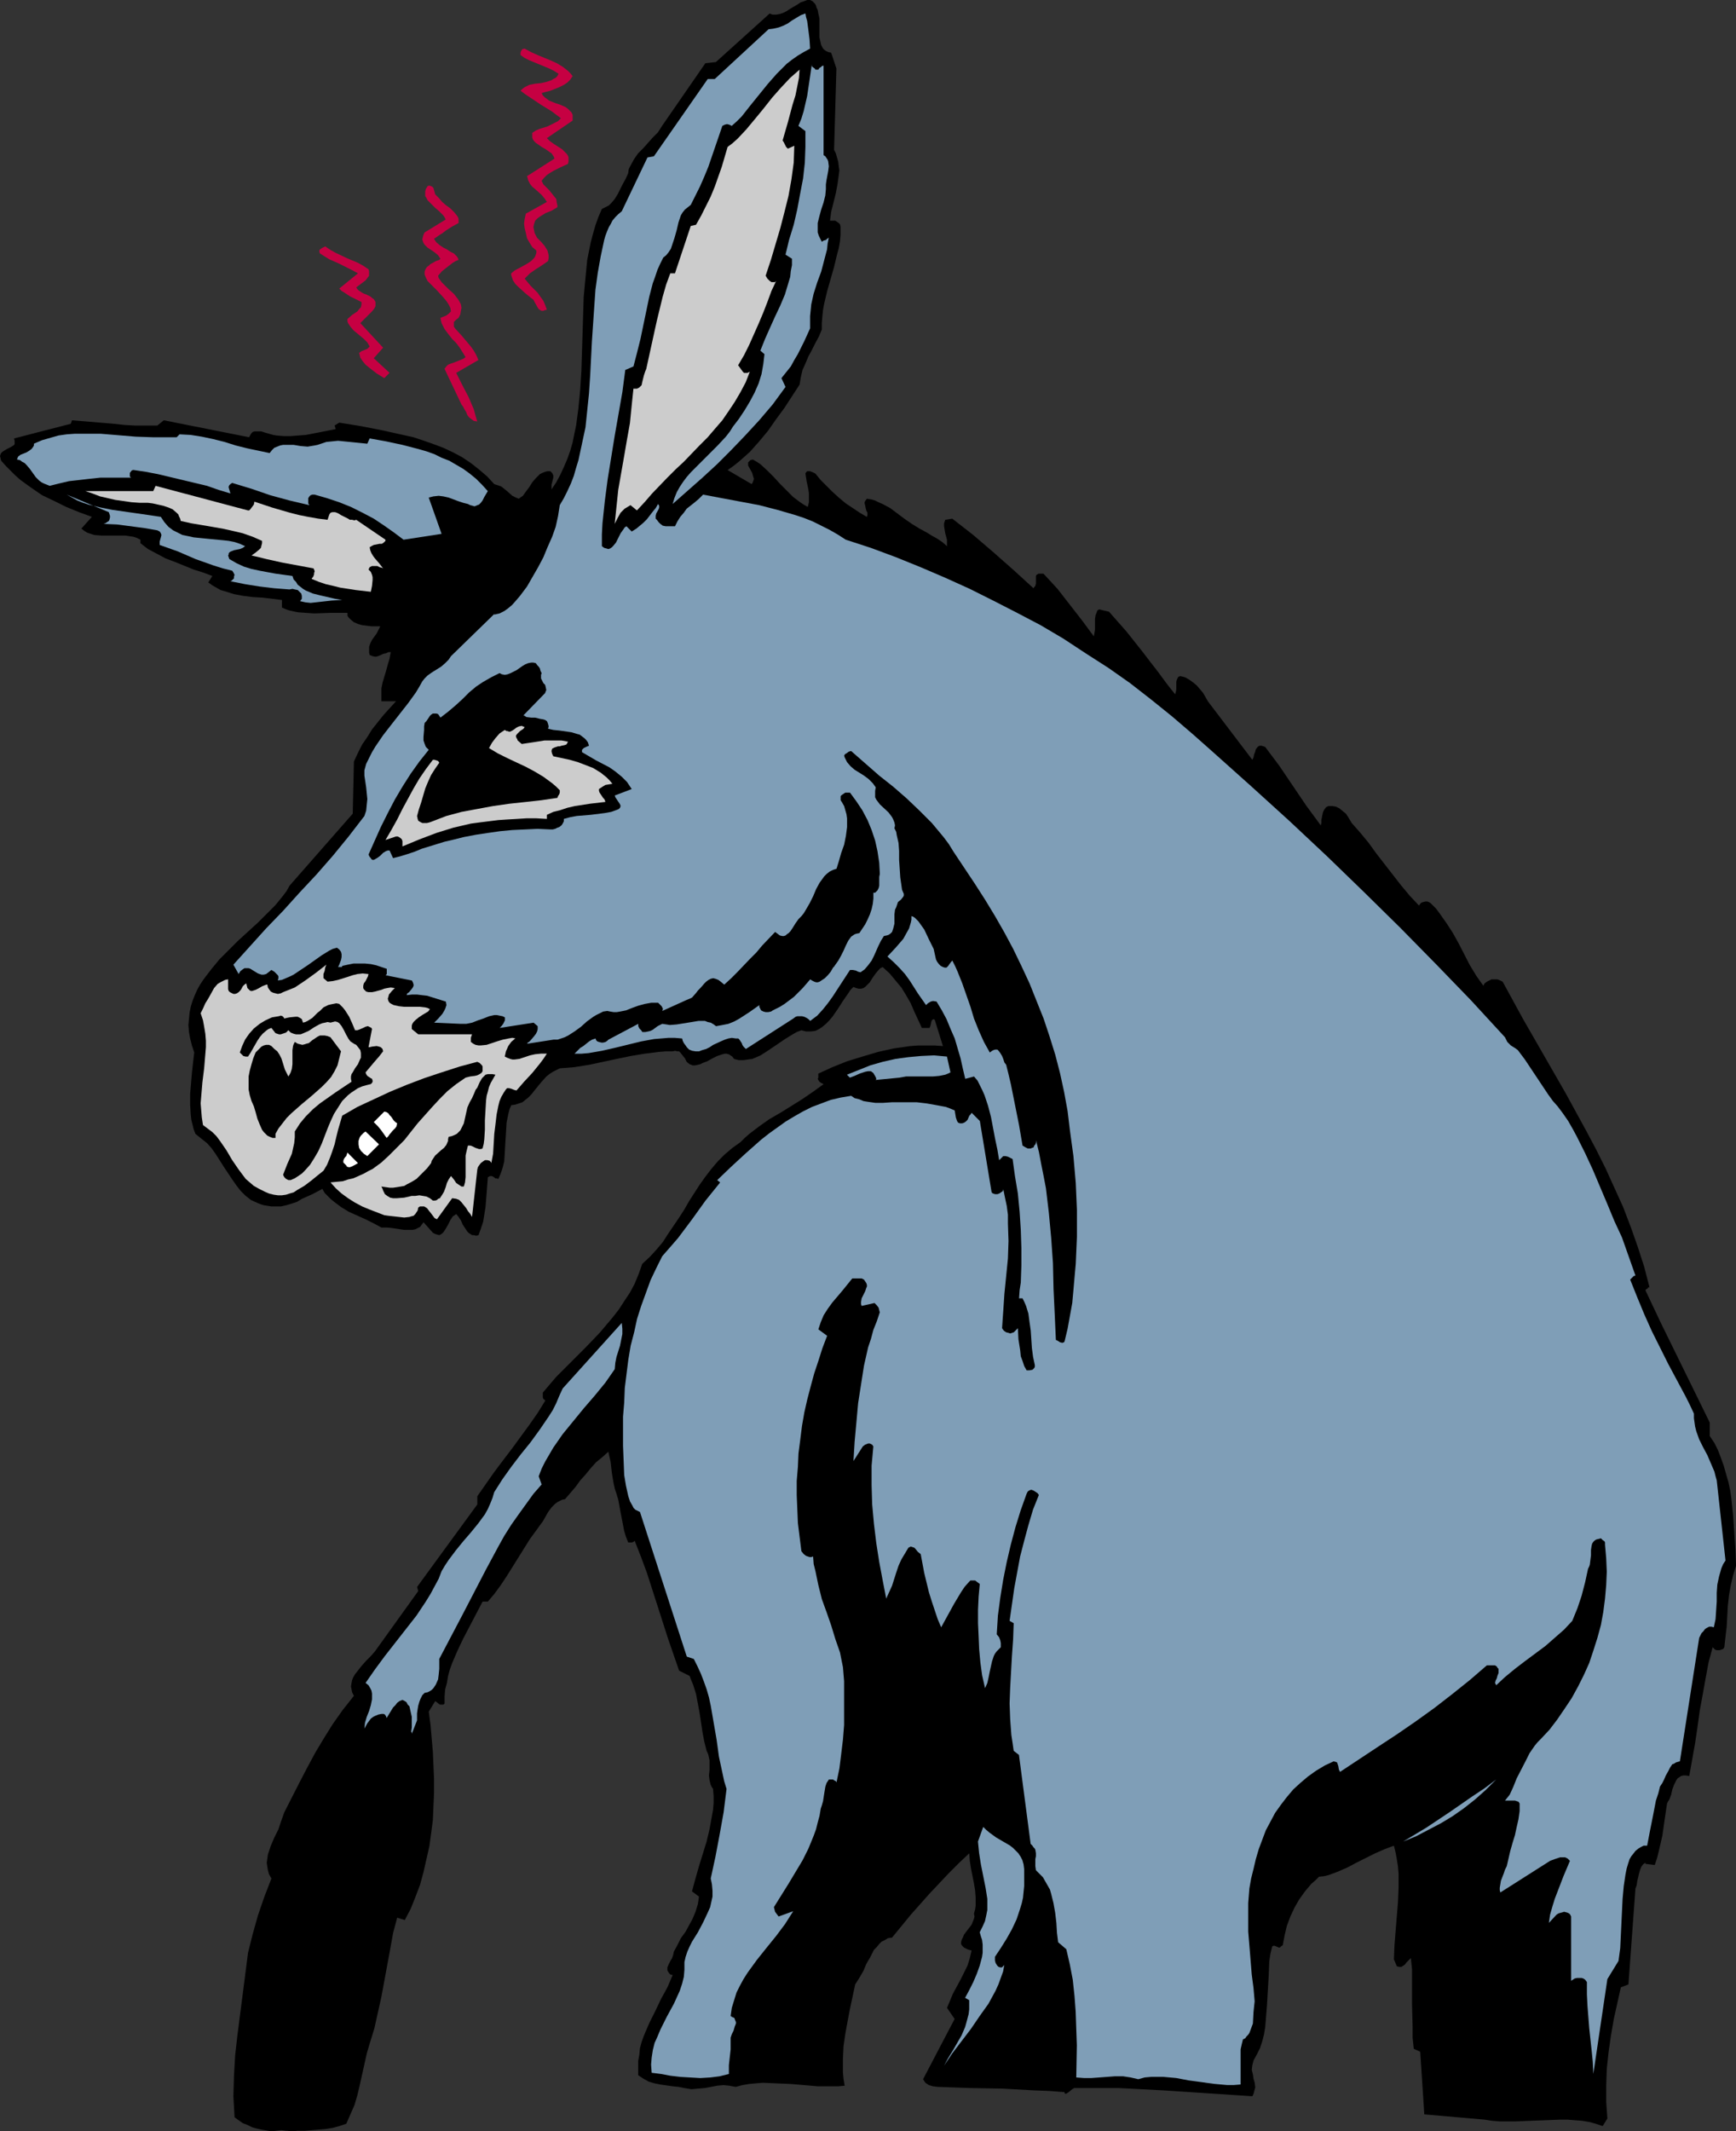
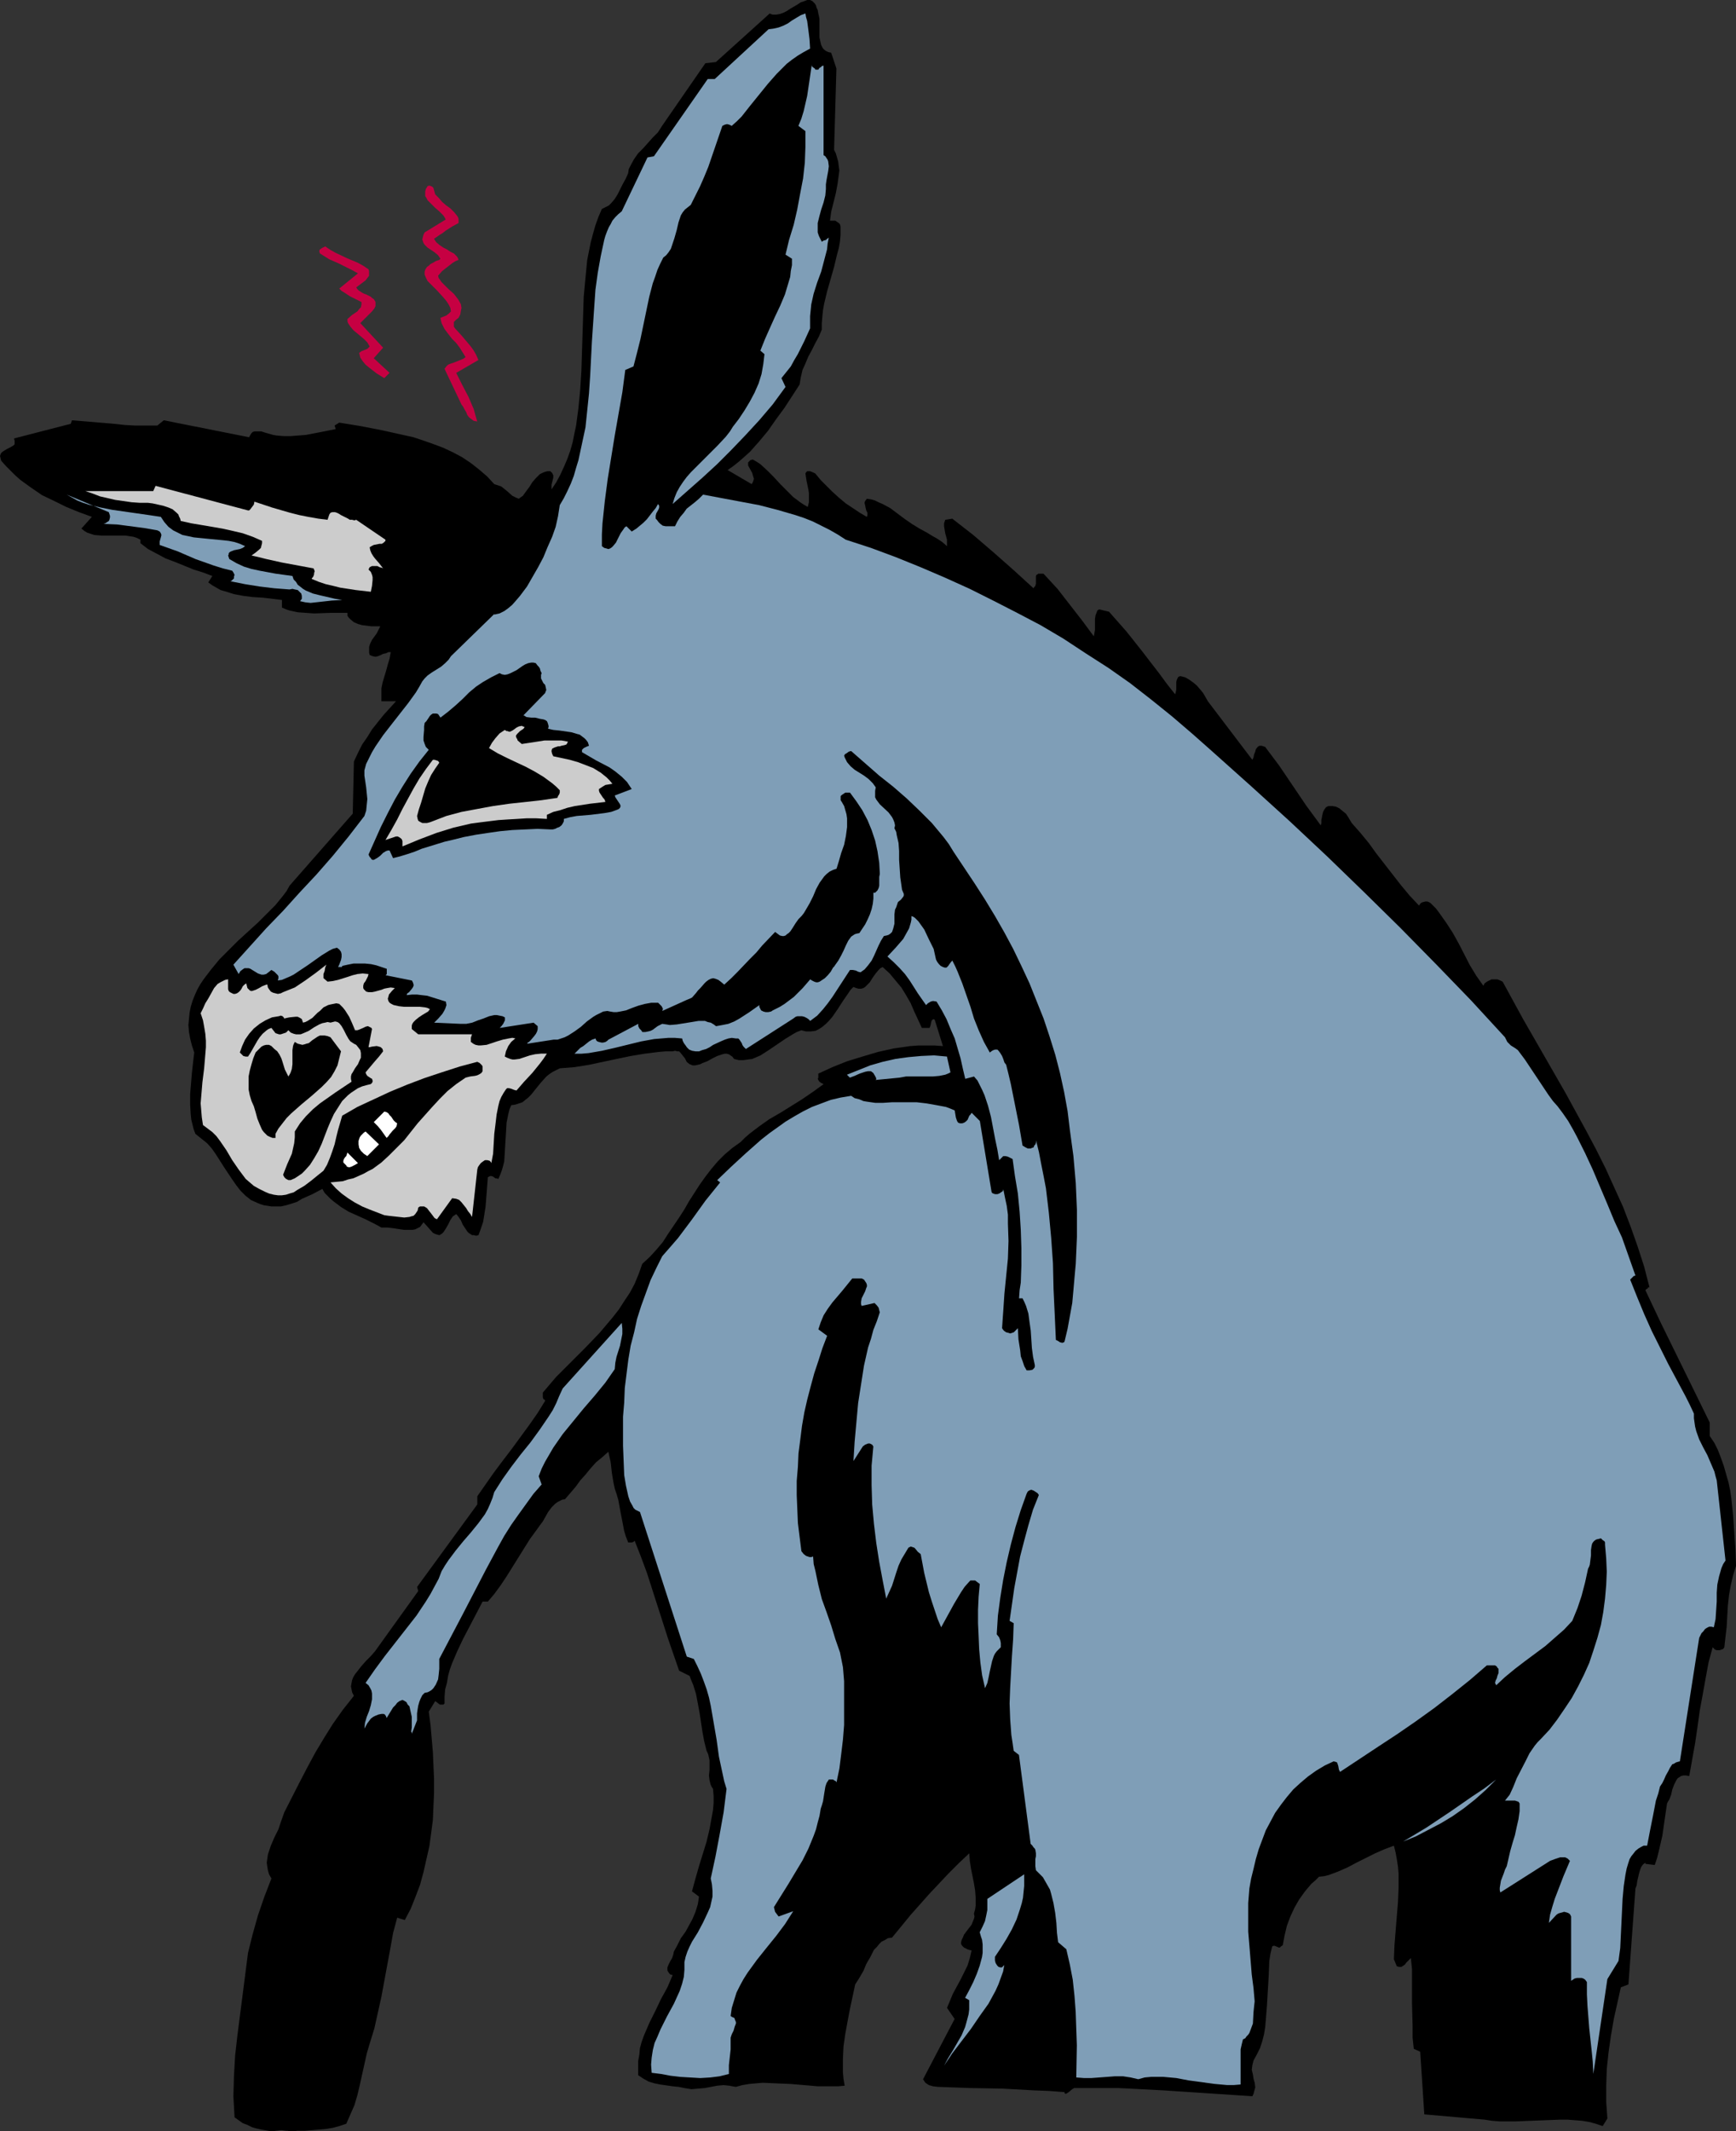
<svg xmlns="http://www.w3.org/2000/svg" xmlns:ns1="http://sodipodi.sourceforge.net/DTD/sodipodi-0.dtd" xmlns:ns2="http://www.inkscape.org/namespaces/inkscape" version="1.0" width="126.873mm" height="155.668mm" id="svg23" ns1:docname="Donkey 03.wmf">
  <rect width="100%" height="100%" fill="#333333" stroke="none" />
  <ns1:namedview id="namedview23" pagecolor="#ffffff" bordercolor="#000000" borderopacity="0.25" ns2:showpageshadow="2" ns2:pageopacity="0.0" ns2:pagecheckerboard="0" ns2:deskcolor="#d1d1d1" ns2:document-units="mm" />
  <defs id="defs1">
    <pattern id="WMFhbasepattern" patternUnits="userSpaceOnUse" width="6" height="6" x="0" y="0" />
  </defs>
  <path style="fill:#000000;fill-opacity:1;fill-rule:evenodd;stroke:none" d="m 226.028,3.717 0.162,0.646 0.162,0.808 V 6.787 8.564 10.342 l 0.323,1.454 0.162,0.646 0.323,0.646 0.323,0.485 0.646,0.485 0.646,0.323 0.808,0.162 1.454,4.363 -0.646,22.461 0.485,0.97 0.323,1.131 0.323,1.131 0.162,1.293 0.162,1.131 -0.162,1.293 -0.323,2.424 -0.485,2.585 -0.646,2.585 -0.646,2.585 -0.323,2.424 h 0.323 0.646 0.485 l 0.485,0.323 0.485,0.323 0.323,0.323 0.162,0.646 v 0.485 1.939 l -0.162,1.778 -0.323,1.778 -0.485,1.778 -0.808,3.393 -0.969,3.393 -0.969,3.393 -0.808,3.393 -0.323,1.778 -0.162,1.616 -0.162,1.939 V 90.976 l -0.808,1.939 -0.969,1.778 -0.969,1.939 -0.969,1.778 -0.808,1.939 -0.808,1.778 -0.485,2.101 -0.323,1.939 -4.201,6.464 -2.262,3.07 -2.262,3.232 -2.423,2.909 -2.585,2.909 -2.908,2.585 -1.616,1.293 -1.616,1.131 6.624,3.878 0.323,-0.485 0.162,-0.485 0.162,-0.485 -0.162,-0.485 -0.323,-1.131 -0.969,-1.778 -0.162,-0.323 v -0.485 -0.323 l 0.323,-0.323 0.323,-0.323 0.646,-0.162 1.131,0.646 0.969,0.646 1.939,1.778 1.777,1.778 1.777,1.939 1.777,1.778 1.777,1.778 1.939,1.454 0.969,0.646 1.131,0.646 0.323,-1.293 v -1.131 -1.293 l -0.162,-1.131 -0.485,-2.262 -0.323,-2.101 0.162,-0.323 0.323,-0.323 h 0.323 0.485 l 0.808,0.323 0.646,0.323 1.454,1.778 1.616,1.616 1.616,1.616 1.777,1.616 1.939,1.616 1.939,1.293 1.939,1.293 1.939,1.131 0.162,-0.485 v -0.646 l -0.323,-0.646 -0.162,-0.646 -0.162,-0.808 -0.162,-0.646 0.162,-0.485 0.485,-0.646 1.131,0.162 1.131,0.323 0.969,0.485 1.131,0.485 2.1,1.131 1.939,1.454 1.939,1.454 2.1,1.454 2.1,1.293 2.1,1.131 1.293,0.808 1.454,0.808 1.454,0.97 1.293,1.131 v -0.808 -0.97 l -0.485,-1.778 -0.162,-0.97 -0.162,-0.97 v -0.808 l 0.323,-0.97 1.939,-0.323 5.816,4.525 5.655,4.848 5.493,4.848 5.493,5.009 0.162,-0.323 0.323,-0.323 0.162,-0.646 v -0.808 -0.646 -0.646 l 0.162,-0.323 0.323,-0.162 0.162,-0.162 h 0.485 0.485 0.485 l 1.939,2.101 1.939,2.101 3.393,4.363 3.393,4.363 3.231,4.363 0.162,-0.808 0.162,-0.97 v -1.131 -0.97 -0.97 l 0.162,-0.97 0.323,-0.808 0.162,-0.485 0.485,-0.323 2.747,0.646 v 0 l 2.423,2.747 2.423,2.747 4.362,5.494 2.1,2.747 2.262,2.909 2.262,3.07 1.131,1.454 1.293,1.616 0.162,-0.485 0.162,-0.808 v -0.646 -1.454 l 0.162,-0.646 0.323,-0.646 0.162,-0.162 0.485,-0.162 1.293,0.323 1.131,0.646 1.131,0.808 0.969,0.808 0.969,1.131 0.808,0.97 0.646,1.131 0.646,1.131 12.279,16.159 0.323,-0.646 0.162,-0.808 0.323,-0.808 0.162,-0.646 0.485,-0.646 0.485,-0.323 h 0.323 0.323 l 0.485,0.162 0.485,0.162 1.939,2.585 1.939,2.585 3.716,5.494 3.716,5.494 4.039,5.494 0.162,-0.646 v -0.808 l 0.323,-1.616 0.162,-0.646 0.323,-0.646 0.485,-0.646 0.646,-0.323 h 1.131 l 0.969,0.162 0.969,0.485 0.969,0.808 0.808,0.646 0.646,0.97 0.485,0.808 0.485,0.808 2.423,2.747 2.262,2.747 2.1,2.909 2.262,2.909 4.524,5.817 2.423,2.909 2.585,2.747 0.323,-0.485 0.323,-0.323 0.485,-0.162 0.646,-0.162 h 0.485 l 0.485,0.162 0.485,0.323 0.323,0.323 1.131,1.131 0.969,1.293 1.939,2.747 1.777,2.747 1.616,2.909 3.07,5.979 1.777,2.909 1.939,2.747 0.323,-0.646 0.646,-0.485 0.646,-0.323 0.646,-0.323 h 0.808 0.808 l 0.808,0.323 0.646,0.323 5.655,10.342 11.794,20.522 5.655,10.342 2.747,5.171 2.585,5.171 2.423,5.333 2.423,5.333 2.1,5.494 1.939,5.494 1.777,5.494 1.454,5.656 h -0.323 l -0.162,0.323 -0.323,0.162 -0.323,0.323 4.362,9.211 4.524,9.211 4.524,9.211 4.362,8.888 v 3.717 l 1.293,1.939 0.969,1.939 0.808,2.101 0.808,2.262 0.646,2.262 0.646,2.262 0.485,2.262 0.323,2.262 0.485,4.686 0.323,4.686 0.162,2.424 0.162,2.262 0.162,4.525 -0.808,2.585 -0.646,2.747 -0.485,2.747 -0.323,2.909 -0.323,5.817 -0.323,2.747 -0.323,2.909 -0.323,0.485 -0.485,0.162 -0.485,0.162 h -0.323 -0.485 l -0.485,-0.162 -0.323,-0.323 -0.323,-0.323 -1.131,4.201 -0.808,4.363 -0.808,4.525 -0.808,4.363 -0.646,4.686 -0.646,4.363 -0.808,4.525 -0.808,4.525 -0.969,-0.162 h -0.646 l -0.646,0.162 -0.485,0.323 -0.485,0.323 -0.323,0.485 -0.646,1.293 -0.485,1.293 -0.323,1.454 -0.485,1.293 -0.323,0.485 -0.323,0.646 -0.646,4.363 -0.646,4.525 -0.969,4.201 -0.485,1.939 -0.646,1.939 -2.585,-0.323 v -0.323 l -0.646,0.485 -0.485,0.646 -0.323,0.808 -0.323,1.131 -0.485,2.101 -0.162,1.131 -0.323,0.808 -1.939,26.501 -2.1,0.808 -0.969,4.363 -0.969,4.363 -0.808,4.686 -0.646,4.525 -0.485,4.525 -0.162,4.686 v 4.525 l 0.162,2.262 0.162,2.262 -1.293,2.101 -1.939,-0.646 -1.777,-0.485 -1.939,-0.323 -2.1,-0.162 -1.939,-0.162 h -1.939 l -4.201,0.162 -4.201,0.162 -4.039,0.162 h -4.362 l -2.1,-0.162 -2.1,-0.323 -16.641,-1.454 -1.131,-17.29 -1.777,-0.808 -0.323,-3.07 v -3.07 l -0.162,-6.302 v -6.302 -3.232 l -0.323,-3.07 -0.323,0.323 -0.485,0.485 -0.485,0.485 -0.323,0.485 -0.485,0.323 -0.485,0.323 h -0.646 l -0.646,-0.162 -0.808,-1.939 0.162,-3.878 0.323,-4.04 0.646,-7.918 0.162,-3.878 v -3.878 l -0.162,-1.939 -0.323,-2.101 -0.323,-1.778 -0.485,-1.939 -2.585,0.97 -2.585,1.131 -5.17,2.585 -2.423,1.293 -2.585,1.131 -2.585,0.97 -1.293,0.323 -1.454,0.162 -0.969,0.97 -1.131,0.97 -1.777,2.101 -1.616,2.262 -1.293,2.262 -1.131,2.424 -0.969,2.585 -0.646,2.747 -0.485,2.585 -0.485,0.323 -0.323,0.323 h -0.323 l -0.323,-0.162 -0.808,-0.323 h -0.323 l -0.323,0.162 -0.485,1.939 -0.323,2.101 -0.162,4.04 -0.485,8.241 -0.323,4.04 -0.162,1.939 -0.323,1.939 -0.485,1.939 -0.646,1.939 -0.808,1.616 -0.969,1.778 -0.162,0.646 -0.162,0.646 -0.162,1.293 0.323,1.293 0.162,1.131 0.323,1.131 0.162,1.293 -0.323,1.131 -0.162,0.646 -0.323,0.646 -12.279,-0.808 -12.279,-0.808 -6.139,-0.323 -6.301,-0.323 h -6.139 -6.139 l -0.162,0.162 -0.323,0.162 -0.969,0.808 -0.485,0.323 -0.323,0.162 -0.323,-0.162 v -0.162 -0.162 l -4.201,-0.323 -4.201,-0.162 -8.724,-0.485 -8.886,-0.162 -9.048,-0.323 -1.293,-0.162 -1.131,-0.323 -0.485,-0.323 -0.485,-0.323 -0.323,-0.485 -0.323,-0.485 8.724,-16.644 -2.1,-3.07 0.808,-1.939 0.808,-1.939 2.1,-3.878 0.969,-1.939 0.969,-1.939 0.646,-2.101 0.485,-2.101 -0.646,-0.162 -0.485,-0.162 -0.969,-0.485 -0.485,-0.485 -0.323,-0.485 v -0.485 l 0.162,-0.646 0.323,-0.646 0.323,-0.808 0.969,-1.293 1.131,-1.454 0.323,-0.808 0.323,-0.808 0.162,-0.646 -0.162,-0.808 0.323,-1.131 0.162,-1.131 v -2.101 l -0.162,-2.101 -0.323,-1.939 -0.808,-4.04 -0.323,-2.101 -0.162,-2.101 -2.908,2.747 -2.747,2.747 -5.332,5.656 -5.17,5.817 -5.17,6.302 -1.131,0.162 -0.808,0.485 -0.969,0.485 -0.646,0.646 -0.646,0.808 -0.808,0.808 -0.969,1.939 -1.131,1.939 -0.808,1.939 -1.131,1.939 -1.131,1.778 -1.454,6.787 -0.646,3.393 -0.646,3.555 -0.485,3.393 -0.162,3.555 v 1.778 1.778 l 0.162,1.778 0.323,1.939 -1.777,0.162 h -1.939 -3.716 l -3.716,-0.323 -3.878,-0.323 -3.878,-0.162 -3.716,-0.162 -1.939,0.162 -1.777,0.162 -1.939,0.323 -1.777,0.485 -0.969,-0.162 -0.808,-0.162 -1.616,-0.162 -1.777,0.162 -3.393,0.646 -1.939,0.162 -1.777,0.162 -1.939,-0.323 -1.616,-0.323 -1.616,-0.162 -3.393,-0.485 -1.616,-0.323 -1.616,-0.485 -1.454,-0.808 -1.454,-0.97 v -1.939 -1.939 l 0.323,-1.778 0.162,-1.778 0.485,-1.778 0.646,-1.778 1.454,-3.393 1.616,-3.232 1.616,-3.393 1.777,-3.232 1.454,-3.393 -0.646,-0.162 -0.323,-0.323 -0.323,-0.485 -0.162,-0.323 v -0.323 -0.485 l 0.323,-0.808 0.485,-0.97 0.485,-0.808 0.323,-0.97 0.162,-0.808 0.969,-1.778 0.969,-1.939 1.293,-1.778 0.969,-1.778 0.969,-1.778 0.808,-1.939 0.646,-2.101 0.162,-0.97 0.162,-1.131 -1.939,-1.454 0.969,-3.555 0.969,-3.393 2.1,-6.787 0.808,-3.393 0.646,-3.555 0.323,-1.778 0.162,-1.939 v -1.939 l -0.162,-1.939 -0.323,-0.485 -0.323,-0.646 -0.323,-1.293 -0.162,-1.293 0.162,-1.454 v -2.747 l -0.323,-1.454 -0.162,-0.485 -0.323,-0.646 -0.646,-2.585 -0.485,-2.585 -0.808,-5.333 -0.485,-2.585 -0.485,-2.585 -0.808,-2.585 -0.485,-1.131 -0.485,-1.293 -2.908,-1.454 -3.07,-8.888 -2.908,-9.049 -2.908,-9.049 -1.616,-4.363 -1.777,-4.525 -0.323,0.323 -0.485,0.162 h -0.969 l -0.646,-1.616 -0.485,-1.616 -0.646,-3.393 -0.323,-1.616 -0.646,-3.555 -0.485,-1.616 -0.485,-1.454 -0.323,-1.454 -0.485,-2.909 -0.323,-2.909 -0.646,-2.909 -1.616,1.454 -1.777,1.454 -1.454,1.616 -1.454,1.778 -1.454,1.616 -1.293,1.778 -2.908,3.393 -0.808,0.162 -0.646,0.323 -0.646,0.323 -0.646,0.485 -0.969,0.97 -0.969,1.293 -1.454,2.585 -0.969,1.293 -0.808,1.131 -1.777,2.424 -1.616,2.585 -3.231,5.171 -1.616,2.585 -1.616,2.424 -1.777,2.424 -1.777,2.101 h -1.454 l -3.554,6.787 -1.777,3.393 -1.616,3.393 -1.454,3.393 -0.646,1.778 -0.485,1.778 -0.323,1.939 -0.485,1.778 -0.162,1.939 v 1.939 l -0.323,0.323 h -0.323 -0.323 -0.323 l -0.646,-0.485 -0.646,-0.485 v 0 l -1.777,2.909 0.485,3.717 0.323,3.717 0.323,3.717 0.162,3.717 0.162,3.717 v 3.878 l -0.162,3.717 -0.162,3.717 -0.485,3.717 -0.485,3.555 -0.808,3.555 -0.808,3.555 -0.969,3.555 -1.293,3.393 -1.293,3.232 -1.616,3.07 -2.1,-0.646 -1.131,4.201 -0.808,4.525 -1.616,8.726 -0.808,4.363 -0.969,4.363 -0.969,4.363 -1.293,4.201 -0.808,2.747 -0.646,2.909 -1.293,5.817 -0.646,2.747 -0.808,2.747 -1.131,2.585 -1.131,2.585 -1.939,0.646 -1.777,0.485 -1.939,0.323 -1.939,0.162 -1.939,0.162 -1.939,0.162 h -2.1 l -0.969,0.162 h -1.131 l -0.485,-0.162 h -0.485 l -1.293,-0.162 -1.454,0.162 -1.293,0.162 -2.747,-0.485 -1.454,-0.323 -1.131,-0.323 -1.293,-0.646 -1.293,-0.485 -1.131,-0.808 -1.131,-0.808 -0.162,-2.909 -0.162,-2.909 0.162,-5.656 0.323,-5.656 0.646,-5.656 1.454,-11.311 1.454,-11.311 1.293,-5.171 1.454,-5.171 1.777,-5.171 1.939,-5.009 -0.646,-1.131 -0.323,-1.131 -0.162,-0.97 -0.162,-1.131 0.162,-1.131 0.162,-1.131 0.808,-2.424 0.969,-2.262 1.131,-2.262 0.808,-2.424 0.808,-2.262 4.201,-8.241 2.1,-4.04 2.262,-4.201 2.423,-4.04 2.423,-3.878 2.747,-3.878 3.07,-3.878 -0.485,-0.97 -0.162,-0.808 -0.162,-0.808 0.162,-0.97 0.162,-0.808 0.323,-0.808 0.485,-0.808 0.646,-0.808 1.131,-1.454 1.293,-1.454 1.293,-1.293 1.131,-1.293 11.956,-16.644 -0.323,-1.131 16.641,-22.784 v -2.262 l 2.262,-3.232 2.262,-3.232 2.423,-3.232 2.585,-3.393 4.847,-6.625 2.262,-3.232 2.1,-3.393 -0.162,-0.323 -0.323,-0.162 -0.162,-0.485 v -1.293 l 1.777,-2.101 1.939,-2.262 4.039,-4.04 4.039,-4.04 3.878,-4.04 1.777,-2.101 1.777,-2.101 1.777,-2.262 1.454,-2.262 1.616,-2.424 1.293,-2.424 1.131,-2.747 0.969,-2.747 2.1,-1.939 1.777,-1.939 1.777,-2.101 1.454,-2.262 3.07,-4.525 1.454,-2.262 1.293,-2.262 2.908,-4.525 1.616,-2.262 1.616,-2.101 1.777,-2.101 1.939,-1.939 2.1,-1.778 2.262,-1.616 1.131,-1.131 1.293,-1.131 2.747,-2.101 2.747,-1.939 3.07,-1.778 5.978,-3.717 3.07,-2.101 2.908,-2.101 -0.646,-0.323 -0.485,-0.323 -0.323,-0.485 -0.162,-0.323 0.162,-0.323 v -1.131 l 3.878,-1.778 4.039,-1.616 4.201,-1.293 4.362,-1.293 4.362,-0.97 2.262,-0.323 2.262,-0.323 2.262,-0.162 h 2.262 2.262 l 2.262,0.162 -2.262,-7.272 -0.323,-0.162 -0.323,0.162 -0.162,0.162 -0.162,0.485 -0.162,0.808 -0.162,0.485 -0.162,0.323 h -2.1 l -2.1,-4.525 -0.969,-2.262 -1.293,-2.262 -1.293,-2.101 -1.616,-1.939 -1.616,-1.939 -1.939,-1.778 -0.646,0.323 -0.485,0.485 -0.808,0.97 -0.808,1.131 -0.808,1.293 -0.969,0.97 -0.323,0.323 -0.485,0.323 -0.646,0.162 h -0.646 l -0.646,-0.162 -0.808,-0.323 -0.808,0.808 -0.646,0.97 -1.454,2.101 -1.454,2.262 -1.454,2.101 -0.969,1.131 -0.808,0.808 -0.969,0.808 -0.969,0.646 -0.969,0.485 -1.293,0.162 h -1.293 l -1.293,-0.323 -1.293,0.485 -1.131,0.646 -2.1,1.293 -4.524,3.07 -2.262,1.454 -1.131,0.485 -1.131,0.485 -1.293,0.162 -1.131,0.162 h -1.293 l -1.293,-0.323 -0.485,-0.646 -0.485,-0.323 -0.485,-0.323 -0.646,-0.162 h -0.485 l -0.646,0.162 -1.454,0.485 -1.293,0.646 -1.454,0.808 -1.293,0.485 -0.646,0.323 -0.646,0.162 -0.808,0.162 h -0.646 l -0.323,-0.162 -0.485,-0.162 -0.808,-0.646 -0.485,-0.97 -0.646,-0.808 -0.646,-0.808 -0.323,-0.323 h -0.485 l -0.646,-0.162 -0.646,0.162 h -1.939 l -1.939,0.162 -3.878,0.485 -3.878,0.646 -3.878,0.808 -7.593,1.616 -4.039,0.646 -4.039,0.323 -0.969,0.485 -0.969,0.485 -0.969,0.646 -0.808,0.646 -1.454,1.616 -1.454,1.778 -1.293,1.616 -0.808,0.808 -0.808,0.646 -0.808,0.646 -0.969,0.323 -0.969,0.323 -1.131,0.162 -0.485,1.131 -0.323,1.293 -0.485,2.424 -0.162,2.747 -0.162,2.585 -0.162,2.747 -0.162,2.585 -0.323,1.293 -0.323,1.131 -0.485,1.293 -0.485,1.131 -0.485,-0.162 h -0.323 l -0.646,-0.485 -0.485,-0.162 h -0.323 l -0.323,0.162 -0.323,0.162 -0.323,4.201 -0.323,4.04 -0.646,4.04 -0.646,1.939 -0.646,1.778 -0.646,0.162 -0.646,-0.162 h -0.485 l -0.485,-0.323 -0.485,-0.323 -0.323,-0.323 -0.646,-0.97 -0.646,-0.97 -0.485,-1.131 -0.646,-0.97 -0.646,-0.808 -0.485,0.323 -0.485,0.323 -0.646,0.97 -0.646,1.293 -0.646,1.131 -0.646,0.97 -0.323,0.323 -0.485,0.323 -0.323,0.162 -0.646,-0.162 -0.485,-0.162 -0.646,-0.323 -2.585,-2.909 -0.485,0.646 -0.485,0.646 -0.646,0.323 -0.646,0.323 -0.808,0.162 h -0.646 -1.616 l -3.231,-0.485 -1.454,-0.162 h -1.616 l -2.1,-1.131 -2.262,-1.131 -4.685,-2.101 -2.1,-1.293 -1.939,-1.454 -0.969,-0.808 -0.808,-0.808 -0.808,-0.808 -0.646,-1.131 -2.747,1.454 -1.454,0.646 -1.454,0.646 -1.293,0.808 -1.454,0.485 -1.616,0.485 -1.454,0.323 h -1.293 -1.293 l -0.969,-0.162 -1.131,-0.162 -0.969,-0.323 -0.808,-0.323 -1.777,-0.808 -1.454,-1.131 -1.454,-1.454 -1.131,-1.454 -1.131,-1.616 -2.262,-3.393 -2.262,-3.555 -1.131,-1.616 -1.293,-1.454 -1.616,-1.293 -1.616,-1.293 -0.485,-1.293 -0.323,-1.293 -0.323,-1.293 -0.162,-1.454 -0.162,-2.747 v -2.909 l 0.485,-5.817 0.323,-2.909 0.323,-2.747 -0.646,-1.939 -0.485,-1.939 -0.323,-1.778 -0.162,-1.939 0.162,-1.616 0.162,-1.778 0.323,-1.616 0.485,-1.616 0.646,-1.616 0.646,-1.454 0.808,-1.454 0.969,-1.454 2.1,-2.747 2.262,-2.747 2.585,-2.585 2.585,-2.585 5.493,-5.009 2.423,-2.424 2.423,-2.424 2.1,-2.585 0.969,-1.293 0.808,-1.454 17.449,-19.876 0.323,-14.382 1.131,-2.424 1.131,-2.262 1.454,-2.101 1.293,-2.101 3.231,-4.04 3.393,-3.717 h -4.039 v -1.778 -1.778 l 0.323,-1.616 0.485,-1.616 0.485,-1.616 0.485,-1.778 0.485,-1.616 0.323,-1.778 h -0.646 l -0.646,0.323 -0.808,0.162 -0.646,0.323 -0.808,0.323 -0.646,0.162 -0.808,-0.162 -0.808,-0.323 -0.162,-0.646 v -0.485 -1.131 l 0.323,-0.97 0.485,-0.97 1.293,-1.778 0.485,-0.97 0.485,-0.97 h -2.423 l -1.293,-0.162 -1.293,-0.162 -1.131,-0.323 -1.131,-0.485 -0.969,-0.808 -0.485,-0.485 -0.323,-0.485 v -0.808 h -2.262 -2.423 l -4.524,0.162 -2.262,-0.162 -2.262,-0.162 -2.262,-0.485 -0.969,-0.323 -1.131,-0.485 v -2.101 l -5.332,-0.646 -2.747,-0.162 -2.585,-0.323 -2.585,-0.485 -2.585,-0.808 -1.131,-0.323 -2.262,-1.293 -1.131,-0.808 1.131,-1.778 -2.585,-0.97 -2.585,-0.808 -5.17,-2.101 -2.585,-0.97 -2.423,-1.293 -2.423,-1.293 -2.1,-1.616 v -0.97 l -0.969,-0.485 -0.969,-0.323 -1.131,-0.162 -0.969,-0.162 h -2.262 -4.362 l -2.1,-0.162 -0.969,-0.323 -0.969,-0.323 -0.808,-0.485 -0.808,-0.646 2.908,-3.232 -3.554,-1.293 -3.554,-1.454 L 15.025,138.322 11.633,136.706 8.563,134.605 5.655,132.505 4.201,131.212 2.908,129.919 1.616,128.627 0.323,127.172 0.162,126.526 0,125.879 l 0.162,-0.485 0.162,-0.323 0.323,-0.323 0.485,-0.323 0.808,-0.485 0.969,-0.485 0.808,-0.485 0.323,-0.323 v -0.485 -0.485 l -0.162,-0.646 15.672,-4.04 0.323,-0.97 5.816,0.485 5.816,0.485 2.908,0.323 2.908,0.162 h 3.07 3.07 l 1.777,-1.454 23.588,4.686 0.323,-0.646 0.323,-0.485 0.323,-0.323 0.485,-0.162 h 0.323 0.485 1.131 l 0.969,0.323 1.131,0.323 1.131,0.323 0.969,0.162 1.939,0.162 h 1.939 l 2.1,-0.162 2.1,-0.162 4.201,-0.808 4.039,-0.808 -0.323,-0.97 1.293,-0.808 5.978,0.97 5.816,1.131 5.816,1.293 2.908,0.646 2.908,0.97 2.747,0.97 2.585,0.97 2.747,1.293 2.423,1.293 2.423,1.616 2.262,1.778 2.262,1.939 1.939,2.101 0.969,0.323 0.969,0.323 0.808,0.646 0.808,0.646 1.454,1.293 0.969,0.485 0.808,0.323 0.646,-0.485 0.485,-0.323 0.808,-1.131 0.969,-1.293 0.808,-1.293 0.969,-1.131 1.131,-1.131 0.646,-0.323 0.808,-0.323 0.646,-0.162 h 0.808 l 0.485,0.485 0.323,0.646 v 0.646 l -0.162,0.646 -0.323,1.293 v 0.646 0.646 l 1.293,-1.939 1.131,-2.101 0.969,-2.101 0.969,-2.262 0.808,-2.262 0.646,-2.262 0.485,-2.424 0.485,-2.262 0.646,-4.848 0.485,-5.009 0.323,-5.171 0.162,-5.009 0.162,-5.171 0.162,-5.171 0.162,-5.171 0.485,-5.171 0.485,-5.009 0.485,-2.424 0.485,-2.424 0.646,-2.424 0.646,-2.262 0.808,-2.262 0.969,-2.262 0.646,-0.323 1.293,-0.646 0.646,-0.646 0.969,-1.131 0.808,-1.293 1.454,-2.909 0.808,-1.454 0.646,-1.454 0.162,-1.131 0.485,-0.97 0.969,-1.778 1.131,-1.616 1.454,-1.454 1.293,-1.454 1.293,-1.454 1.454,-1.454 1.131,-1.778 11.956,-17.29 2.908,-0.323 14.864,-13.412 0.323,0.162 0.485,0.162 h 0.969 l 0.969,-0.162 0.969,-0.323 0.969,-0.485 0.969,-0.646 1.939,-1.131 0.969,-0.646 0.969,-0.323 L 222.958,0 h 0.808 l 0.646,0.323 0.323,0.323 0.323,0.323 0.323,0.485 0.162,0.646 0.323,0.646 z" id="path1" />
  <path style="fill:#7f9eb7;fill-opacity:1;fill-rule:evenodd;stroke:none" d="m 223.766,13.412 -1.777,0.97 -1.616,0.97 -1.616,1.131 -1.454,1.131 -1.293,1.293 -1.454,1.454 -2.423,2.747 -4.847,5.979 -2.423,3.07 -1.293,1.293 -1.454,1.293 -0.646,-0.323 -0.646,-0.162 -0.646,0.162 -0.646,0.323 -1.939,5.656 -1.939,5.656 -1.131,2.747 -1.131,2.585 -1.293,2.585 -1.293,2.585 -0.808,0.646 -0.808,0.646 -0.646,0.808 -0.485,0.808 -0.323,0.97 -0.323,0.97 -0.485,2.101 -0.646,2.262 -0.646,1.939 -0.323,0.97 -0.646,0.97 -0.646,0.808 -0.808,0.646 -0.808,1.616 -0.808,1.778 -0.646,1.939 -0.646,1.778 -0.969,3.717 -0.808,3.878 -0.808,3.878 -0.808,3.878 -0.969,3.878 -0.969,3.717 -2.262,0.97 -0.808,6.14 -2.1,11.958 -0.969,5.979 -0.969,5.979 -0.808,6.14 -0.646,6.14 -0.162,3.07 v 3.232 l 0.646,0.485 0.646,0.162 0.485,0.162 0.485,-0.162 0.485,-0.323 0.323,-0.323 0.808,-0.97 1.293,-2.585 0.808,-1.131 0.323,-0.485 0.485,-0.323 1.454,1.454 1.293,-0.808 0.969,-0.808 0.969,-0.808 0.969,-0.97 1.616,-2.101 0.808,-0.97 0.646,-1.131 0.323,0.485 v 0.485 l -0.162,0.485 -0.646,1.131 -0.162,0.646 v 0.485 0.323 l 0.323,0.323 0.485,0.646 0.485,0.485 0.646,0.485 0.808,0.162 h 1.293 1.293 l 0.646,-1.293 0.808,-1.293 0.969,-1.131 0.808,-1.131 2.262,-1.778 1.131,-0.97 1.131,-1.131 10.34,1.939 5.17,0.97 5.008,1.293 5.008,1.454 2.423,0.808 2.423,0.97 2.262,1.131 2.262,1.131 2.262,1.293 2.262,1.454 6.947,2.262 6.947,2.585 6.786,2.747 6.786,2.909 6.786,3.07 6.463,3.232 6.624,3.393 6.463,3.393 6.301,3.717 6.139,4.04 6.301,4.04 5.978,4.201 5.816,4.525 5.816,4.686 5.655,4.848 5.655,5.009 10.663,9.534 10.502,9.534 10.34,9.695 10.179,9.857 10.017,9.857 9.855,10.019 9.694,10.019 9.371,10.18 0.323,0.646 0.323,0.646 0.485,0.485 0.485,0.485 1.293,0.808 0.646,0.485 0.485,0.646 1.454,1.939 1.293,1.939 2.585,3.878 2.585,3.878 1.293,1.778 1.293,1.454 1.454,1.939 1.454,2.101 1.293,2.262 1.131,2.101 2.262,4.525 2.1,4.525 4.039,9.534 1.939,4.686 2.1,4.525 3.716,10.503 -0.485,0.162 -0.323,0.323 -0.323,0.323 -0.323,0.323 1.939,4.848 1.939,4.686 2.1,4.686 2.262,4.525 2.262,4.525 2.423,4.525 2.423,4.525 1.131,2.262 1.131,2.424 v 1.293 l 0.162,1.131 0.162,1.131 0.323,1.293 0.808,2.262 1.131,2.262 1.131,2.101 0.969,2.262 0.969,2.262 0.323,1.293 0.323,1.131 2.423,22.138 -0.646,0.97 -0.485,1.131 -0.323,1.131 -0.323,1.131 -0.485,2.262 -0.162,2.262 v 2.424 l -0.162,2.424 -0.162,2.424 -0.485,2.262 -0.646,-0.162 h -0.646 l -0.646,0.323 -0.485,0.323 -0.485,0.646 -0.485,0.485 -0.646,1.293 -5.332,34.096 -0.646,0.162 -0.485,0.162 -0.485,0.323 -0.485,0.162 -0.646,0.97 -0.485,0.97 -0.646,1.131 -0.485,1.131 -0.485,0.97 -0.646,0.97 -0.485,1.939 -0.646,1.939 -0.808,4.201 -0.808,4.04 -0.808,4.201 h -0.969 l -0.646,0.323 -0.808,0.485 -0.808,0.646 -0.485,0.646 -0.646,0.808 -0.485,0.808 -0.323,0.97 -0.485,1.616 -0.323,1.616 -0.485,3.232 -0.323,3.555 -0.162,3.393 -0.323,6.787 -0.162,3.393 -0.485,3.555 -3.07,5.009 -3.878,26.178 -0.162,-3.393 -0.323,-3.232 -0.646,-5.979 -0.485,-6.14 -0.162,-3.232 v -3.393 l -0.485,-0.646 -0.485,-0.323 -0.485,-0.162 h -0.646 -0.646 l -0.646,0.162 -0.485,0.323 -0.485,0.323 v -17.775 l -0.323,-0.646 -0.485,-0.323 -0.485,-0.162 -0.646,-0.162 -0.485,0.162 -0.646,0.162 -0.485,0.162 -0.485,0.323 -2.1,2.262 0.323,-2.262 0.646,-2.262 0.646,-2.101 0.808,-2.101 1.616,-4.201 1.777,-4.201 -0.323,-0.323 -0.323,-0.323 -0.646,-0.323 h -0.646 -0.808 l -1.454,0.485 -1.293,0.485 -13.733,8.726 -0.162,-0.646 v -0.646 l 0.162,-0.97 0.162,-0.97 0.808,-2.101 0.323,-0.97 0.485,-0.97 0.969,-4.201 0.646,-2.262 0.646,-2.101 0.485,-2.262 0.485,-2.101 0.323,-2.262 v -2.101 l -0.323,-0.485 -0.485,-0.162 -0.485,-0.162 h -1.131 -0.485 -1.131 l 0.646,-0.808 0.646,-0.808 0.969,-2.101 0.969,-2.424 2.423,-4.686 1.131,-2.262 1.454,-2.101 0.808,-0.97 0.808,-0.808 2.423,-2.585 2.1,-2.747 2.1,-3.07 1.939,-2.909 1.777,-3.232 1.616,-3.232 1.454,-3.232 1.131,-3.393 1.131,-3.555 0.969,-3.555 0.646,-3.555 0.485,-3.717 0.323,-3.717 0.162,-3.717 -0.162,-3.717 -0.323,-3.717 v -0.323 -0.323 l -0.162,-0.323 -0.485,-0.323 -0.485,-0.485 -0.646,0.162 -0.646,0.162 -0.485,0.323 -0.323,0.323 -0.323,0.485 -0.162,0.646 -0.162,1.131 v 1.454 l -0.162,1.293 -0.162,1.293 -0.162,0.485 -0.323,0.646 -0.808,3.717 -0.969,3.717 -1.131,3.393 -1.454,3.555 -2.262,2.424 -2.585,2.262 -2.585,2.262 -5.655,4.201 -2.747,2.101 -2.747,2.262 -2.423,2.262 -0.162,-0.323 -0.162,-0.323 0.162,-0.646 0.323,-0.646 0.162,-0.646 0.323,-0.808 v -0.808 -0.323 l -0.323,-0.323 -0.162,-0.323 -0.485,-0.323 h -2.262 l -4.685,4.04 -4.847,3.878 -5.008,3.878 -5.17,3.717 -5.17,3.555 -5.17,3.393 -10.502,6.948 -0.162,-0.323 -0.162,-0.323 -0.162,-0.97 -0.162,-0.485 -0.162,-0.485 -0.323,-0.162 -0.646,-0.162 -2.423,1.131 -2.423,1.454 -2.262,1.616 -2.1,1.778 -1.939,1.778 -1.777,2.101 -1.616,2.101 -1.616,2.262 -1.293,2.424 -1.293,2.424 -0.969,2.585 -0.969,2.585 -0.808,2.747 -0.646,2.747 -0.646,2.585 -0.485,2.747 -0.323,4.04 v 3.878 4.04 l 0.323,3.878 0.646,7.918 0.485,3.717 0.323,3.717 -0.162,1.454 -0.162,1.616 -0.162,3.07 -0.485,1.293 -0.485,1.293 -0.323,0.485 -0.485,0.485 -0.323,0.485 -0.646,0.323 -0.323,1.293 -0.323,1.454 v 1.616 3.232 1.616 1.616 1.616 l -1.939,0.162 h -1.777 l -1.777,-0.162 -1.777,-0.162 -3.554,-0.485 -3.554,-0.485 -3.393,-0.646 -3.554,-0.323 h -1.616 -1.777 l -1.777,0.162 -1.777,0.485 -2.1,-0.485 -2.1,-0.323 h -2.262 l -2.1,0.162 -4.362,0.323 h -2.1 l -2.1,-0.162 0.162,-8.888 -0.162,-4.525 -0.162,-4.686 -0.323,-4.363 -0.485,-4.525 -0.808,-4.201 -0.969,-4.201 -2.262,-1.939 -0.323,-2.585 -0.162,-2.747 -0.323,-2.747 -0.485,-2.747 -0.646,-2.585 -0.323,-1.131 -0.646,-1.131 -0.646,-1.131 -0.646,-1.131 -0.969,-0.97 -0.969,-0.97 -0.162,-1.131 v -0.97 -0.97 l 0.162,-0.808 v -0.808 l -0.162,-0.97 -0.162,-0.323 -0.323,-0.323 -0.323,-0.485 -0.485,-0.485 -3.231,-24.562 -1.454,-1.131 -0.323,-2.262 -0.323,-2.101 -0.323,-4.363 -0.162,-4.363 0.162,-4.363 0.485,-8.726 0.323,-4.525 0.162,-4.525 -1.131,-0.646 0.646,-4.525 0.646,-4.525 0.808,-4.363 0.808,-4.363 1.131,-4.363 1.131,-4.201 1.293,-4.363 1.616,-4.04 -0.323,-0.485 -0.485,-0.323 -0.485,-0.323 -0.323,-0.162 -0.485,-0.162 -0.485,0.162 -0.485,0.323 -0.323,0.646 -1.616,4.525 -1.454,4.686 -1.293,4.848 -1.131,4.848 -0.969,4.848 -0.808,5.009 -0.646,4.848 -0.323,5.171 0.646,0.808 0.323,0.808 0.162,0.808 v 1.131 l -0.646,0.646 -0.485,0.485 -0.485,0.646 -0.323,0.646 -0.485,1.454 -0.323,1.454 -0.323,1.454 -0.323,1.616 -0.323,1.454 -0.646,1.454 -0.808,-3.555 -0.485,-3.555 -0.323,-3.555 -0.162,-3.717 -0.162,-3.555 v -3.717 l 0.162,-3.555 0.323,-3.555 -0.646,-0.485 -0.646,-0.485 h -0.485 -0.323 -0.485 l -0.323,0.323 -1.293,1.454 -0.969,1.454 -1.939,3.232 -1.777,3.232 -1.777,3.232 -0.969,-2.262 -0.808,-2.424 -0.808,-2.424 -0.808,-2.585 -1.293,-5.333 -0.969,-5.171 -0.808,-0.646 -0.646,-0.808 -0.323,-0.323 -0.485,-0.162 -0.485,-0.162 -0.646,0.323 -0.969,1.616 -0.969,1.616 -0.808,1.778 -0.646,1.939 -1.131,3.555 -0.808,1.778 -0.808,1.778 -0.969,-5.009 -0.969,-5.171 -0.808,-5.171 -0.646,-5.333 -0.485,-5.333 -0.162,-5.332 v -5.333 l 0.485,-5.333 -0.323,-0.485 -0.323,-0.162 -0.323,-0.162 h -0.485 l -0.808,0.323 -0.646,0.485 -2.585,4.04 0.323,-5.333 0.485,-5.332 0.485,-5.333 0.808,-5.171 0.808,-5.171 1.131,-5.009 0.808,-2.424 0.646,-2.424 0.969,-2.424 0.808,-2.424 -0.162,-0.646 -0.162,-0.646 -0.485,-0.646 -0.646,-0.646 -3.554,0.808 -0.162,-0.485 v -0.646 l 0.162,-0.97 0.485,-0.97 0.485,-0.97 0.323,-0.97 0.162,-0.323 v -0.485 l -0.162,-0.485 -0.323,-0.485 -0.323,-0.485 -0.646,-0.323 h -2.585 l -2.747,3.393 -2.747,3.232 -1.293,1.778 -1.131,1.778 -0.808,1.939 -0.646,1.939 2.423,1.778 -1.293,3.393 -1.131,3.555 -1.131,3.393 -0.969,3.555 -0.969,3.717 -0.808,3.555 -0.646,3.717 -0.485,3.878 -0.485,3.717 -0.162,3.717 -0.323,3.878 v 3.878 l 0.162,3.878 0.162,3.878 0.485,3.878 0.485,3.878 0.646,0.808 0.646,0.485 0.969,0.323 h 0.485 l 0.485,-0.162 0.162,2.101 0.485,1.939 0.808,3.878 0.969,3.878 1.293,3.555 1.293,3.717 1.131,3.717 1.293,3.717 0.808,4.04 0.323,3.878 v 3.878 4.201 4.04 l -0.323,4.04 -0.485,4.04 -0.485,3.878 -0.808,3.878 -0.162,-0.323 -0.323,-0.162 -0.485,-0.323 h -1.131 l -0.646,0.97 -0.323,0.97 -0.162,0.97 -0.162,0.97 -0.323,2.101 -0.323,1.131 -0.323,0.97 -0.323,1.939 -0.485,1.778 -0.485,1.939 -0.646,1.778 -1.454,3.555 -1.616,3.232 -1.939,3.232 -1.939,3.232 -4.039,6.464 0.162,0.646 0.162,0.646 0.485,0.646 0.485,0.646 4.039,-1.454 -1.131,1.778 -1.131,1.778 -2.423,3.232 -2.747,3.393 -2.585,3.232 -2.585,3.555 -1.131,1.778 -0.969,1.778 -0.969,1.939 -0.646,2.101 -0.646,2.101 -0.323,2.262 0.485,0.323 0.485,0.162 0.162,0.323 0.162,0.485 0.162,0.323 v 0.485 l -0.323,0.808 -0.323,1.131 -0.485,0.97 -0.323,0.97 v 0.808 1.293 1.131 l -0.485,4.363 v 1.131 1.293 l -2.585,0.646 -2.585,0.323 -2.747,0.162 -2.747,-0.162 -2.747,-0.162 -2.747,-0.323 -2.585,-0.485 -2.585,-0.323 -0.162,-2.262 0.162,-1.939 0.323,-2.101 0.485,-1.939 0.808,-1.778 0.808,-1.939 1.777,-3.555 1.939,-3.555 0.808,-1.778 0.808,-1.778 0.646,-1.939 0.485,-1.939 0.162,-1.939 v -2.101 l 0.323,-1.454 0.485,-1.454 0.646,-1.454 0.646,-1.293 1.616,-2.585 1.454,-2.747 1.293,-2.747 0.646,-1.454 0.323,-1.454 0.323,-1.454 v -1.616 l -0.162,-1.778 -0.323,-1.616 1.293,-5.979 1.131,-5.979 1.131,-6.302 0.808,-6.464 -0.646,-2.101 -0.485,-2.262 -0.969,-4.525 -0.646,-4.686 -0.808,-4.686 -0.808,-4.686 -0.485,-2.262 -0.646,-2.262 -0.808,-2.262 -0.808,-2.101 -0.969,-2.101 -0.969,-1.939 -1.939,-0.646 -12.925,-39.913 -0.646,-0.323 -0.646,-0.323 -0.485,-0.485 -0.323,-0.646 -0.646,-1.131 -0.485,-1.454 -0.646,-2.909 -0.485,-2.909 -0.162,-4.04 -0.162,-4.04 v -4.04 -4.04 l 0.323,-3.878 0.162,-4.04 0.485,-3.878 0.485,-3.878 0.646,-3.878 0.969,-3.717 0.808,-3.717 1.131,-3.555 1.293,-3.555 1.293,-3.555 1.616,-3.393 1.616,-3.232 2.262,-2.585 2.1,-2.424 3.878,-5.171 3.716,-5.171 4.039,-5.009 -0.808,-0.646 3.878,-3.717 4.039,-3.717 4.201,-3.717 2.262,-1.778 2.262,-1.616 2.262,-1.616 2.423,-1.454 2.262,-1.293 2.585,-1.293 2.585,-0.97 2.585,-0.97 2.747,-0.646 2.908,-0.485 0.969,0.646 1.293,0.323 1.131,0.485 0.969,0.162 2.262,0.323 h 2.262 l 2.423,-0.162 h 2.262 2.262 2.262 l 2.747,0.323 2.747,0.485 2.585,0.485 1.293,0.485 1.131,0.485 0.162,0.97 0.162,0.97 0.162,0.485 0.162,0.485 0.323,0.485 0.485,0.162 h 0.646 l 0.485,-0.162 0.485,-0.323 0.485,-0.485 0.485,-1.131 0.323,-0.323 0.323,-0.485 2.262,2.262 3.231,19.553 0.162,0.323 0.323,0.162 0.485,0.162 h 0.646 l 0.485,-0.162 0.485,-0.323 0.485,-0.323 0.162,-0.323 v -0.323 l 0.485,2.424 0.485,2.262 0.323,2.424 v 2.424 l 0.162,4.848 -0.162,4.848 -0.969,9.695 -0.323,4.848 -0.162,2.262 -0.162,2.424 0.323,0.485 0.323,0.323 0.485,0.323 0.646,0.162 0.485,0.162 0.485,-0.162 0.485,-0.162 0.323,-0.323 0.808,-0.808 0.162,3.07 0.485,3.07 0.162,1.616 0.485,1.293 0.485,1.454 0.646,1.131 h 0.808 l 0.808,-0.162 0.323,-0.323 0.162,-0.162 0.162,-0.323 v -0.485 l -0.485,-2.262 -0.323,-2.424 -0.323,-4.848 -0.323,-2.262 -0.323,-2.424 -0.646,-2.101 -0.485,-1.131 -0.485,-0.97 h -0.969 l 0.162,-2.262 0.323,-2.101 0.162,-4.686 v -4.848 l -0.162,-5.009 -0.323,-5.009 -0.485,-5.009 -0.808,-4.848 -0.646,-4.686 -1.293,-0.646 -0.646,-0.162 h -0.646 l -1.131,1.131 -0.485,-2.909 -0.646,-3.07 -1.131,-5.979 -0.808,-3.07 -0.969,-2.909 -0.646,-1.454 -0.646,-1.293 -0.646,-1.293 -0.969,-1.131 -2.423,0.646 -0.646,-2.747 -0.646,-2.909 -0.808,-2.747 -0.808,-2.747 -1.131,-2.585 -1.131,-2.747 -1.293,-2.424 -1.454,-2.424 -0.969,-0.162 -0.646,0.162 -0.808,0.485 -0.485,0.485 -2.262,-3.232 -2.262,-3.555 -1.293,-1.778 -1.454,-1.616 -1.616,-1.616 -1.777,-1.616 2.262,-2.424 2.1,-2.424 0.808,-1.454 0.808,-1.454 0.485,-1.616 0.162,-0.808 v -0.97 l 0.485,0.162 0.485,0.323 0.969,0.97 0.808,1.131 0.808,1.131 1.293,2.747 0.646,1.293 0.646,1.293 0.323,1.454 0.323,1.454 0.323,0.646 0.485,0.646 0.485,0.485 0.646,0.323 0.485,0.162 h 0.485 l 0.162,-0.162 0.323,-0.323 0.323,-0.485 0.485,-0.646 0.323,-0.323 0.808,1.616 0.646,1.454 1.293,3.232 1.131,3.232 1.131,3.232 0.969,3.232 1.293,3.232 1.454,3.232 0.808,1.454 0.808,1.454 0.646,-0.485 0.323,-0.162 0.485,-0.162 h 0.485 0.162 l 0.323,0.323 0.485,0.646 0.485,0.808 0.323,0.808 0.323,0.97 0.485,0.646 0.646,2.585 0.646,2.747 1.131,5.656 1.131,5.656 0.969,5.656 0.808,0.485 0.646,0.323 h 0.808 l 0.323,-0.162 0.485,-0.162 0.162,-0.485 0.323,-0.323 0.162,-0.485 v -0.646 l 0.808,3.232 0.646,3.393 0.646,3.232 0.646,3.393 0.808,6.787 0.646,6.948 0.485,6.948 0.162,7.11 0.323,6.948 0.323,7.11 0.646,0.323 0.485,0.323 0.646,0.162 0.485,-0.162 0.162,-0.323 0.808,-3.393 0.646,-3.555 0.646,-3.555 0.323,-3.555 0.323,-3.717 0.323,-3.555 0.162,-3.717 0.162,-3.717 v -7.433 l -0.323,-7.433 -0.646,-7.433 -0.969,-7.11 -0.646,-5.333 -0.969,-5.332 -1.131,-5.171 -1.293,-5.009 -1.616,-5.171 -1.616,-4.848 -1.939,-4.848 -1.939,-4.848 -2.262,-4.848 -2.262,-4.686 -2.423,-4.525 -2.585,-4.525 -2.747,-4.525 -2.908,-4.525 -2.908,-4.363 -2.908,-4.363 -1.293,-2.101 -1.454,-1.939 -1.616,-1.939 -1.616,-1.939 -3.393,-3.393 -3.554,-3.393 -3.716,-3.232 -3.878,-3.07 -3.878,-3.393 -3.878,-3.393 -0.646,0.162 -0.646,0.485 -0.323,0.162 -0.162,0.162 -0.162,0.323 0.162,0.485 0.323,0.646 0.323,0.646 0.969,1.131 1.131,0.97 1.293,0.808 1.293,0.808 1.293,0.97 1.131,1.131 0.808,1.131 -0.162,0.97 v 0.97 0.808 l 0.323,0.646 0.485,0.646 0.485,0.646 2.423,2.262 0.969,1.293 0.323,0.646 0.323,0.808 0.162,0.808 -0.162,0.808 0.485,0.97 0.162,0.97 0.485,2.101 0.162,2.262 v 2.424 l 0.162,2.424 0.162,2.424 0.323,2.262 0.162,1.131 0.485,1.131 v 0.485 l -0.162,0.323 -0.646,0.808 -0.808,0.646 -0.162,0.485 -0.162,0.485 -0.162,0.485 -0.323,0.646 -0.162,1.293 v 1.293 1.293 l -0.323,1.293 -0.162,0.485 -0.162,0.485 -0.485,0.485 -0.485,0.323 -0.485,0.162 -0.808,0.162 -0.808,1.293 -0.646,1.293 -1.293,2.909 -0.646,1.293 -0.969,1.293 -0.969,1.131 -1.131,0.808 -0.646,-0.162 -0.646,-0.323 -0.808,-0.162 h -0.808 l -2.423,3.717 -2.423,3.717 -1.293,1.778 -1.293,1.616 -1.616,1.778 -1.939,1.454 -0.485,-0.485 -0.485,-0.323 -0.646,-0.323 -0.646,-0.162 h -0.646 -0.646 l -0.485,0.162 -0.646,0.485 -13.087,8.403 -0.323,-0.323 -0.323,-0.323 -0.323,-0.485 -0.162,-0.485 -0.323,-0.485 -0.323,-0.485 -0.323,-0.323 h -0.646 l -1.131,-0.162 -0.969,0.162 -0.969,0.323 -1.131,0.485 -2.1,0.97 -0.969,0.646 -0.969,0.485 -1.131,0.323 -0.808,0.323 h -0.969 l -0.969,-0.162 -0.808,-0.323 -0.646,-0.646 -0.323,-0.485 -0.485,-0.646 -0.323,-0.646 -0.162,-0.646 -1.939,-0.162 h -1.939 l -1.939,0.162 -1.939,0.162 -3.554,0.646 -7.27,1.778 -3.554,0.808 -3.716,0.646 -1.939,0.162 h -1.939 l 0.485,-0.485 0.485,-0.485 0.646,-0.646 0.808,-0.485 1.616,-1.293 0.808,-0.485 0.969,-0.323 0.162,0.485 0.323,0.323 0.485,0.162 0.646,0.162 h 0.485 l 0.646,-0.162 0.485,-0.323 0.323,-0.323 8.24,-4.363 v 0.323 0.323 l 0.323,0.646 0.485,0.485 0.323,0.485 h 0.808 l 0.808,-0.162 0.646,-0.162 0.646,-0.323 1.293,-0.97 1.293,-0.646 1.131,0.162 0.969,0.162 1.939,-0.162 4.039,-0.646 1.939,-0.323 h 1.777 l 0.808,0.323 0.808,0.162 0.808,0.485 0.646,0.485 1.777,-0.323 1.616,-0.323 1.616,-0.646 1.454,-0.808 2.747,-1.778 2.747,-1.939 v 0.485 l 0.162,0.323 0.323,0.646 0.646,0.323 0.646,0.162 h 0.646 l 0.808,-0.162 0.485,-0.323 0.646,-0.323 1.293,-0.646 1.293,-0.808 1.293,-0.97 1.293,-0.97 2.423,-2.424 2.1,-2.424 0.485,0.323 0.646,0.323 0.485,0.162 h 0.485 l 0.485,-0.162 0.485,-0.323 0.969,-0.646 0.808,-0.808 0.808,-0.97 0.646,-1.131 0.323,-0.323 0.323,-0.485 0.808,-1.131 0.808,-1.454 0.646,-1.293 0.646,-1.454 0.646,-1.293 0.808,-1.131 0.485,-0.323 0.485,-0.323 0.485,-0.162 0.808,-0.162 1.616,-2.424 0.646,-1.293 0.646,-1.454 0.485,-1.454 0.323,-1.454 0.162,-1.454 v -1.616 h 0.485 l 0.323,-0.323 0.323,-0.323 0.323,-0.646 0.162,-0.646 v -1.616 -0.808 l 0.162,-0.808 -0.162,-3.07 -0.485,-3.232 -0.646,-2.909 -0.969,-2.909 -1.131,-2.747 -1.454,-2.747 -1.616,-2.424 -1.777,-2.424 h -0.646 -0.646 l -0.485,0.323 -0.485,0.323 -0.323,0.323 v 0.485 0.646 l 0.323,0.485 0.646,1.131 0.323,1.131 0.323,1.131 0.162,1.131 v 1.293 1.131 l -0.323,2.424 -0.485,2.424 -0.808,2.262 -0.646,2.262 -0.646,2.101 -0.969,0.323 -0.969,0.485 -0.808,0.646 -0.646,0.646 -1.293,1.778 -0.969,1.778 -0.808,1.939 -0.969,1.939 -1.131,1.939 -0.485,0.808 -0.646,0.808 -0.808,0.808 -0.808,1.131 -0.808,1.293 -0.646,0.97 -0.485,0.485 -0.485,0.323 -0.323,0.323 -0.485,0.162 h -0.485 l -0.646,-0.162 -0.646,-0.485 -0.646,-0.485 -3.554,3.717 -1.616,1.939 -1.777,1.778 -3.393,3.555 -1.777,1.778 -1.939,1.778 -0.969,-0.808 -0.646,-0.485 -0.808,-0.323 -0.646,-0.162 -0.646,0.162 -0.646,0.323 -0.646,0.485 -0.485,0.485 -1.131,1.293 -0.646,0.646 -0.485,0.646 -1.131,1.293 -0.646,0.323 -0.808,0.323 -6.786,3.07 0.162,-0.485 v -0.162 l -0.323,-0.646 -0.485,-0.485 -0.485,-0.485 h -0.969 -0.969 l -1.777,0.323 -1.777,0.485 -1.777,0.646 -1.616,0.646 -1.616,0.323 -0.969,0.162 h -0.808 l -0.969,-0.162 -0.808,-0.162 -1.131,0.162 -0.969,0.485 -0.969,0.485 -0.808,0.485 -1.777,1.293 -1.616,1.454 -1.777,1.293 -1.777,1.131 -0.969,0.485 -0.969,0.323 -0.969,0.323 h -1.131 l -7.27,1.131 0.162,-0.323 0.323,-0.162 0.485,-0.485 0.969,-1.131 0.485,-0.646 0.323,-0.646 0.162,-0.646 v -0.808 l -1.131,-0.97 -9.371,1.454 0.485,-0.485 0.485,-0.646 0.485,-0.97 v -0.323 -0.485 l -0.646,-0.323 -0.808,-0.162 -0.808,-0.162 h -0.646 l -1.454,0.323 -1.616,0.646 -1.454,0.485 -1.616,0.646 -1.616,0.323 h -0.808 -0.808 l -7.27,-0.323 1.131,-1.131 1.131,-1.293 0.485,-0.808 0.323,-0.646 0.323,-0.97 -0.162,-0.97 -2.585,-0.808 -2.585,-0.808 -1.454,-0.162 -1.293,-0.162 h -1.454 l -1.454,0.162 0.162,-0.485 0.485,-0.323 0.808,-0.97 0.323,-0.485 0.162,-0.485 -0.162,-0.646 -0.162,-0.323 -0.162,-0.323 -7.27,-1.454 0.323,-0.323 v -0.485 -0.97 l -1.454,-0.485 -1.454,-0.485 -1.454,-0.323 -1.616,-0.162 h -1.616 -1.616 l -1.616,0.323 -1.454,0.323 -0.162,0.323 H 94.03 93.384 l 0.323,-0.646 0.485,-1.293 0.162,-0.808 v -0.808 l -0.162,-0.646 -0.485,-0.646 -0.646,-0.485 -1.131,0.323 -0.969,0.485 -2.1,1.293 -3.878,2.747 -1.939,1.293 -1.939,1.293 -0.969,0.485 -1.131,0.485 -1.131,0.485 -1.131,0.162 0.162,-0.646 v -0.485 l -0.162,-0.323 -0.323,-0.323 -0.646,-0.646 -0.808,-0.485 -0.808,0.646 -0.646,0.485 -0.646,0.162 h -0.646 l -0.485,-0.162 -0.485,-0.162 -2.1,-1.293 -0.485,-0.162 h -0.485 -0.646 l -0.485,0.323 -0.646,0.485 -0.485,0.808 -1.454,-2.585 4.524,-5.009 4.524,-5.009 4.685,-4.848 4.524,-5.009 4.685,-5.009 4.524,-5.171 4.362,-5.333 4.362,-5.656 0.485,-1.454 0.162,-1.616 0.162,-1.616 -0.162,-1.616 -0.162,-1.616 -0.485,-3.232 v -1.454 l 0.485,-1.778 0.808,-1.616 0.808,-1.616 0.969,-1.616 2.1,-3.07 2.262,-2.909 4.685,-5.979 2.1,-2.909 0.969,-1.616 0.808,-1.454 0.646,-0.808 0.808,-0.808 1.131,-0.808 1.293,-0.808 1.293,-0.808 1.131,-0.97 0.969,-0.97 0.646,-0.97 11.956,-11.635 v 0.162 l 1.454,-0.323 1.293,-0.646 1.131,-0.808 1.131,-0.97 1.131,-1.293 0.969,-1.131 1.939,-2.585 3.07,-5.333 1.454,-2.747 1.131,-2.747 1.293,-2.909 0.969,-2.747 0.646,-2.909 0.485,-3.07 1.131,-1.939 0.969,-1.939 0.969,-2.101 0.808,-2.101 0.646,-2.262 0.646,-2.101 0.969,-4.525 0.969,-4.525 0.485,-4.686 0.485,-4.686 0.323,-4.848 0.485,-9.534 0.646,-9.534 0.323,-4.686 0.646,-4.686 0.808,-4.525 0.969,-4.525 0.323,-1.131 0.485,-1.293 0.485,-1.131 0.485,-0.808 0.485,-0.97 0.808,-0.97 0.808,-0.808 0.969,-0.808 7.109,-14.866 1.777,-0.323 14.864,-21.33 h 1.939 l 14.864,-13.735 1.293,-0.162 1.454,-0.323 1.293,-0.485 1.293,-0.646 1.131,-0.808 2.423,-1.454 1.293,-0.485 0.162,0.97 0.323,1.131 0.323,2.424 0.323,2.585 z" id="path2" />
-   <path style="fill:#c60042;fill-opacity:1;fill-rule:evenodd;stroke:none" d="m 158.171,21.007 -0.646,0.97 -0.808,0.808 -0.969,0.646 -1.293,0.646 -2.423,0.97 -1.293,0.323 -1.131,0.323 0.323,0.646 0.485,0.485 0.646,0.485 0.646,0.485 1.616,0.646 1.454,0.485 1.454,0.646 0.646,0.485 0.485,0.485 0.485,0.485 0.323,0.646 v 0.808 0.808 l -7.109,4.848 0.808,0.808 1.131,0.808 2.262,1.454 0.969,0.97 0.323,0.323 0.323,0.485 0.162,0.485 v 0.646 0.485 l -0.162,0.646 -2.1,0.97 -1.939,0.97 -0.808,0.485 -0.969,0.646 -0.808,0.808 -0.646,0.808 0.485,0.97 0.808,0.808 0.808,0.808 0.646,0.808 0.646,0.808 0.646,0.808 0.162,1.131 0.162,0.646 v 0.485 l -1.616,0.97 -1.616,0.646 -1.616,0.97 -0.646,0.485 -0.646,0.646 -0.323,0.97 -0.162,0.808 0.162,0.808 0.162,0.808 0.646,1.293 1.131,1.131 0.969,1.131 0.808,1.293 0.162,0.646 0.162,0.646 v 0.808 l -0.162,0.808 -1.616,1.131 -1.777,1.131 -1.616,1.131 -1.454,1.454 0.808,0.97 0.808,0.97 1.939,1.939 0.808,1.131 0.808,1.131 0.485,1.131 0.485,1.293 -0.646,0.162 -0.323,0.162 h -0.485 l -0.323,-0.162 -0.485,-0.323 -0.323,-0.485 -0.808,-1.454 -0.323,-0.646 -0.646,-0.485 -0.808,-0.646 -0.969,-0.808 -1.777,-1.616 -0.808,-0.808 -0.646,-0.97 -0.323,-0.97 -0.162,-0.485 v -0.485 l 0.969,-0.808 2.423,-1.293 1.131,-0.646 0.969,-0.646 0.808,-0.808 0.323,-0.485 0.162,-0.485 0.162,-0.485 v -0.646 l -1.131,-0.97 -0.808,-1.293 -0.646,-1.131 -0.323,-1.454 -0.323,-1.293 -0.162,-1.293 0.162,-1.293 0.323,-1.454 5.816,-3.232 -0.646,-0.97 -0.808,-0.97 -1.616,-1.454 -0.969,-0.808 -0.646,-0.808 -0.485,-0.97 -0.162,-0.646 -0.162,-0.485 7.594,-4.848 -0.162,-0.485 -0.323,-0.485 -0.323,-0.485 -0.485,-0.323 -1.131,-0.808 -1.131,-0.646 -1.131,-0.808 -0.485,-0.323 -0.485,-0.485 -0.323,-0.485 -0.162,-0.485 v -0.646 -0.646 l 0.969,-0.646 1.131,-0.485 2.1,-0.646 0.969,-0.485 0.969,-0.485 0.969,-0.485 0.808,-0.808 -1.293,-0.97 -1.293,-0.97 -2.908,-1.778 -2.908,-1.939 -1.454,-0.97 -1.293,-0.97 0.485,-0.485 0.646,-0.485 0.646,-0.323 0.646,-0.323 1.616,-0.323 1.616,-0.162 1.454,-0.323 1.454,-0.485 0.485,-0.323 0.646,-0.323 0.485,-0.485 0.323,-0.646 -1.293,-0.808 -1.293,-0.646 -2.747,-1.131 -2.747,-1.131 -1.293,-0.646 -1.131,-0.808 v -0.646 l 0.162,-0.485 0.323,-0.485 0.646,-0.162 1.777,0.97 1.777,0.808 3.554,1.454 1.777,0.808 1.616,0.97 1.454,1.131 0.646,0.646 z" id="path3" />
  <path style="fill:#7f9eb7;fill-opacity:1;fill-rule:evenodd;stroke:none" d="m 225.22,19.229 h 0.485 0.323 l 0.323,-0.485 0.323,-0.162 0.162,-0.162 0.162,-0.162 0.485,-0.162 v 24.723 l 0.485,0.323 0.323,0.485 0.323,0.485 0.162,0.485 0.162,1.293 -0.162,1.293 -0.485,2.585 -0.162,1.131 v 1.293 l -0.162,1.778 -0.485,1.939 -0.646,1.939 -0.485,1.778 -0.485,1.939 v 0.808 0.97 0.808 l 0.323,0.97 0.323,0.646 0.485,0.97 0.485,-0.323 0.646,-0.162 0.323,-0.323 0.485,-0.323 -0.323,1.616 -0.162,1.616 -0.808,3.07 -0.808,3.07 -1.131,3.07 -0.969,3.07 -0.646,2.909 -0.162,1.616 -0.162,1.616 v 1.616 1.778 l -1.616,3.555 -1.777,3.555 -0.969,1.616 -0.969,1.778 -1.293,1.616 -1.293,1.616 1.131,2.424 -1.777,2.424 -1.777,2.424 -3.716,4.363 -3.878,4.201 -3.878,4.04 -3.878,3.878 -4.039,3.717 -8.24,7.272 0.485,-1.616 0.646,-1.616 0.808,-1.454 0.969,-1.454 0.969,-1.293 1.131,-1.293 2.423,-2.424 2.585,-2.585 2.423,-2.424 2.262,-2.424 1.131,-1.454 0.808,-1.293 1.616,-2.101 1.616,-2.424 1.454,-2.424 1.293,-2.424 1.131,-2.585 0.808,-2.585 0.485,-2.747 0.323,-2.747 -1.131,-0.97 1.293,-3.232 1.293,-2.909 1.454,-3.232 1.454,-3.07 1.293,-3.07 0.969,-3.232 0.485,-1.616 0.162,-1.616 0.323,-1.616 v -1.778 l -1.777,-1.131 0.969,-4.04 1.293,-4.201 0.969,-4.201 0.808,-4.363 0.808,-4.201 0.485,-4.363 0.162,-4.363 v -2.101 -2.101 -0.162 l -1.939,-1.454 0.808,-1.939 0.646,-2.101 0.485,-2.101 0.485,-2.101 0.646,-4.363 0.646,-4.363 v 0.485 l 0.323,0.323 0.485,0.323 z" id="path4" />
-   <path style="fill:#cccccc;fill-opacity:1;fill-rule:evenodd;stroke:none" d="m 216.172,38.782 0.323,0.485 0.323,0.646 0.323,0.646 0.485,0.485 1.777,-0.808 -0.162,4.686 -0.646,4.686 -0.808,4.525 -1.131,4.525 -1.131,4.363 -1.293,4.363 -1.293,4.363 -1.454,4.363 0.485,0.808 0.646,0.646 0.485,0.323 h 0.485 0.485 l 0.323,-0.323 -1.293,2.747 -1.131,3.07 -1.131,2.909 -1.293,3.07 -1.293,2.909 -1.293,2.909 -1.454,2.909 -1.616,2.747 1.293,1.778 0.323,0.323 h 0.485 0.485 l 0.646,-0.323 -1.131,2.909 -1.454,2.747 -1.616,2.747 -1.616,2.424 -1.777,2.585 -2.1,2.424 -1.939,2.262 -2.262,2.262 -4.362,4.525 -2.262,2.101 -2.262,2.262 -4.201,4.363 -2.1,2.424 -2.1,2.262 -1.777,-1.454 -0.808,0.485 -0.808,0.485 -0.485,0.485 -0.646,0.646 -0.808,1.454 -0.808,1.616 0.485,-4.686 0.485,-4.686 1.616,-9.211 0.808,-4.686 0.808,-4.525 0.485,-4.848 0.485,-4.686 h 0.485 0.485 l 0.323,-0.162 0.323,-0.162 0.646,-0.646 0.162,-0.808 0.485,-1.939 0.323,-0.97 0.323,-0.808 1.454,-6.625 1.454,-6.625 1.616,-6.625 0.969,-3.393 1.131,-3.07 h 1.293 l 4.362,-13.089 1.454,-0.323 1.454,-2.585 1.293,-2.585 1.293,-2.585 1.131,-2.747 1.939,-5.494 1.616,-5.494 1.293,-0.97 1.454,-1.293 2.423,-2.585 2.423,-2.909 2.262,-2.747 2.423,-3.07 2.423,-2.747 2.585,-2.747 1.293,-1.131 1.293,-1.131 -0.162,2.262 -0.485,2.424 -0.485,2.424 -0.808,2.585 -1.293,4.848 z" id="path5" />
  <path style="fill:#c60042;fill-opacity:1;fill-rule:evenodd;stroke:none" d="m 120.204,53.648 0.969,0.97 0.969,1.131 1.131,0.97 1.131,0.808 0.969,0.97 0.808,0.97 0.323,0.485 0.162,0.485 v 0.646 0.485 l -1.777,0.97 -1.777,1.131 -0.808,0.646 -0.808,0.485 -1.616,1.131 0.646,0.97 0.969,0.808 0.969,0.646 0.969,0.485 0.969,0.646 0.969,0.485 0.808,0.808 0.323,0.485 0.162,0.485 -0.808,0.323 -0.808,0.485 -1.454,1.131 -1.454,1.131 -1.131,1.293 0.162,0.646 0.485,0.646 0.323,0.485 0.646,0.646 1.293,1.293 1.454,1.293 1.131,1.454 0.485,0.808 0.323,0.646 0.162,0.97 -0.162,0.808 -0.162,0.97 -0.485,0.97 -0.646,0.485 -0.323,0.323 -0.323,0.323 v 0.485 0.323 0.485 l 0.323,0.485 1.777,1.939 1.777,2.101 0.808,0.97 0.808,1.131 0.646,1.131 0.646,1.454 -6.139,3.555 0.808,1.616 0.808,1.616 1.777,3.393 1.454,3.393 0.485,1.778 0.485,1.616 -0.969,-0.162 -0.646,-0.485 -0.646,-0.485 -0.485,-0.646 -0.323,-0.808 -0.485,-0.808 -0.323,-0.646 -0.485,-0.646 -4.685,-9.857 0.485,-0.646 0.485,-0.485 0.808,-0.323 0.969,-0.323 1.616,-0.646 0.808,-0.323 0.646,-0.485 -0.808,-1.293 -0.808,-1.293 -0.969,-1.293 -1.131,-1.131 -1.131,-1.454 -0.969,-1.293 -0.808,-1.616 -0.162,-0.646 -0.162,-0.808 0.808,-0.323 0.808,-0.323 0.646,-0.485 0.646,-0.646 -0.162,-0.97 -0.485,-0.97 -0.646,-0.97 -0.808,-0.97 -1.777,-1.939 -1.777,-1.778 -0.808,-0.808 -0.485,-0.97 -0.323,-0.808 v -0.808 l 0.162,-0.485 0.162,-0.323 0.323,-0.485 0.485,-0.323 0.485,-0.485 0.646,-0.323 0.808,-0.485 0.969,-0.323 0.323,-0.323 -0.323,-0.485 -0.323,-0.485 -0.969,-0.808 -0.969,-0.646 -0.969,-0.646 -0.808,-0.808 -0.323,-0.485 -0.162,-0.485 -0.162,-0.485 0.162,-0.646 0.162,-0.646 0.323,-0.646 5.816,-3.555 -0.323,-0.646 -0.323,-0.485 -1.131,-1.131 -1.131,-0.97 -1.131,-1.131 -0.969,-0.97 -0.323,-0.646 -0.323,-0.485 V 53.487 52.84 l 0.162,-0.646 0.485,-0.808 0.485,-0.162 0.485,0.162 0.323,0.162 0.323,0.323 z" id="path6" />
  <path style="fill:#c60042;fill-opacity:1;fill-rule:evenodd;stroke:none" d="m 101.785,74.332 0.162,0.485 v 0.485 0.808 l -0.485,0.646 -0.485,0.646 -1.293,0.97 -0.646,0.485 -0.646,0.485 0.323,0.485 0.323,0.323 0.969,0.646 0.646,0.323 0.485,0.162 1.293,0.646 0.323,0.323 0.485,0.323 0.323,0.485 0.162,0.323 v 0.646 0.485 l -0.323,0.646 -0.646,0.808 -3.231,3.232 6.301,6.787 -2.585,2.909 4.362,4.04 -1.454,1.454 -2.1,-1.293 -2.1,-1.616 -0.969,-0.808 -0.808,-0.97 -0.646,-0.97 -0.323,-1.293 0.646,-0.485 0.808,-0.323 0.808,-0.323 0.646,-0.646 -0.646,-1.131 -0.969,-0.97 -0.969,-0.808 -0.969,-0.808 -0.969,-0.808 -0.808,-0.97 -0.646,-0.97 -0.162,-0.485 v -0.646 l 1.293,-1.131 1.454,-0.97 0.485,-0.646 0.485,-0.485 0.162,-0.808 V 83.381 L 98.231,82.573 96.615,81.765 95.161,80.796 94.353,80.311 93.707,79.664 98.877,75.463 97.423,74.655 96.131,74.009 93.545,72.716 90.96,71.585 89.668,70.777 88.375,69.969 88.214,69.484 v -0.323 l 0.162,-0.323 0.323,-0.162 0.162,-0.162 0.323,-0.162 0.646,-0.323 1.454,0.97 1.454,0.808 3.07,1.454 3.07,1.293 1.454,0.808 z" id="path7" />
-   <path style="fill:#7f9eb7;fill-opacity:1;fill-rule:evenodd;stroke:none" d="m 48.792,120.709 0.808,-0.808 3.07,0.162 3.07,0.485 3.07,0.646 3.231,0.808 3.07,0.97 3.231,0.808 3.07,0.646 3.07,0.646 0.646,-0.808 0.646,-0.646 0.808,-0.323 0.808,-0.323 0.808,-0.162 h 0.969 1.939 l 1.939,0.323 1.939,0.162 0.969,-0.162 0.969,-0.162 0.808,-0.162 0.969,-0.323 1.454,-0.485 1.616,-0.162 1.616,-0.162 1.616,0.162 1.616,0.162 3.231,0.323 1.616,0.162 0.646,-1.454 4.524,0.808 4.524,0.97 4.362,1.131 2.262,0.646 2.262,0.808 1.939,0.97 2.1,0.808 1.939,1.131 1.939,1.131 1.777,1.293 1.777,1.454 1.616,1.616 1.616,1.778 -0.969,1.616 -0.485,0.97 -0.485,0.646 -0.485,0.485 -0.485,0.162 -0.323,0.162 -0.485,0.162 -0.485,-0.162 -0.646,-0.162 -0.646,-0.323 -1.293,-0.323 -1.454,-0.485 -1.293,-0.485 -1.293,-0.485 -1.454,-0.323 -1.293,-0.162 -1.454,0.162 -1.293,0.323 3.554,10.019 -10.502,1.616 -2.585,-1.939 -2.747,-1.939 -2.908,-1.939 -3.07,-1.616 -3.231,-1.616 -3.231,-1.293 -3.393,-1.131 -3.393,-0.97 h -0.646 l -0.485,0.162 -0.323,0.323 -0.323,0.485 v 0.485 0.485 0.485 l 0.323,0.485 -5.493,-1.293 -5.332,-1.454 -5.17,-1.778 -5.332,-1.616 -0.485,0.323 -0.323,0.323 -0.162,0.323 v 0.323 l 0.485,1.616 -3.231,-0.97 -3.231,-1.131 -6.786,-1.616 -6.786,-1.616 -3.393,-0.646 -3.231,-0.485 h -0.323 l -0.323,0.162 -0.485,0.646 v 0.323 0.323 0.323 l 0.323,0.323 h -2.747 -2.908 -2.747 l -3.07,0.323 -2.747,0.323 -2.908,0.323 -2.747,0.646 -2.585,0.646 -0.808,-0.323 -0.808,-0.323 -0.646,-0.323 -0.646,-0.485 -0.969,-0.97 -1.616,-2.262 -0.969,-1.131 -0.485,-0.485 -0.646,-0.323 -0.646,-0.485 -0.808,-0.162 0.323,-0.808 0.646,-0.485 1.616,-0.646 0.808,-0.485 0.646,-0.485 0.485,-0.646 0.162,-0.323 v -0.485 l 2.262,-0.97 2.262,-0.646 2.262,-0.646 2.262,-0.323 2.262,-0.162 h 2.423 4.685 l 9.694,0.808 4.685,0.162 h 2.423 2.423 z" id="path8" />
  <path style="fill:#cccccc;fill-opacity:1;fill-rule:evenodd;stroke:none" d="m 68.503,140.907 h 0.323 l 0.323,-0.323 0.485,-0.646 0.485,-0.646 0.162,-0.808 4.847,1.616 5.008,1.454 2.585,0.646 2.423,0.485 2.747,0.485 2.585,0.323 0.323,-0.97 0.162,-0.485 0.323,-0.485 0.485,-0.162 h 0.323 0.485 l 0.485,0.162 0.646,0.323 0.485,0.323 0.646,0.323 1.293,0.646 0.485,0.323 h 0.646 l 0.646,0.162 0.485,-0.162 8.078,5.494 v 0.323 l -0.162,0.162 -0.323,0.323 -0.485,0.323 h -0.646 l -0.808,0.162 -0.808,0.162 -0.646,0.323 -0.485,0.323 0.162,0.808 0.323,0.808 0.485,0.808 0.485,0.646 1.131,1.293 1.131,1.454 v 0 0 l -0.323,-0.162 -0.646,-0.162 -0.646,-0.323 h -0.646 -0.808 l -0.323,0.162 -0.323,0.162 -0.162,0.323 -0.162,0.323 0.646,0.646 0.323,0.808 0.162,0.646 v 0.808 l -0.162,1.616 -0.323,1.616 -4.201,-0.485 -4.201,-0.646 -1.939,-0.485 -2.1,-0.485 -1.939,-0.646 -1.939,-0.808 v -0.162 l 0.323,-0.323 0.162,-0.323 0.162,-0.485 v -0.323 l 0.162,-0.485 -0.162,-0.485 -0.162,-0.323 -4.362,-0.808 -4.362,-0.808 -4.362,-0.97 -1.939,-0.485 -2.1,-0.485 1.131,-0.808 0.969,-0.808 0.485,-0.485 0.162,-0.646 0.162,-0.646 v -0.646 l -2.585,-1.131 -2.747,-0.97 -2.747,-0.646 -2.908,-0.646 -5.655,-0.97 -2.908,-0.485 -2.908,-0.646 -0.162,-0.646 -0.323,-0.646 -0.162,-0.485 -0.485,-0.485 -1.131,-0.97 -1.131,-0.485 -1.454,-0.485 -1.454,-0.323 -1.454,-0.323 -1.293,-0.162 h -2.262 l -2.262,-0.162 -2.262,-0.323 -2.262,-0.323 -2.1,-0.485 -2.1,-0.485 -2.1,-0.808 -1.939,-0.646 h 18.741 l 0.646,-1.454 z" id="path9" />
  <path style="fill:#7f9eb7;fill-opacity:1;fill-rule:evenodd;stroke:none" d="m 44.43,142.685 0.969,1.454 1.131,1.293 1.293,0.97 1.293,0.646 1.293,0.646 1.616,0.323 1.454,0.323 1.616,0.162 3.231,0.323 3.393,0.323 1.454,0.162 1.616,0.323 1.454,0.485 1.454,0.646 -0.646,0.485 -0.808,0.323 -0.808,0.162 -0.808,0.162 -0.808,0.323 -0.323,0.162 -0.323,0.323 v 0.323 l -0.162,0.323 0.162,0.485 0.162,0.485 1.939,1.131 2.1,0.97 2.1,0.646 2.262,0.485 4.362,0.808 4.685,0.646 0.323,0.97 0.646,0.646 0.485,0.808 0.646,0.485 0.808,0.646 0.808,0.485 1.939,0.808 1.939,0.485 2.1,0.485 2.1,0.485 1.939,0.323 -2.908,0.162 -2.908,0.323 -1.454,0.162 -1.454,0.162 -1.454,-0.162 -1.454,-0.323 0.485,-0.646 v -0.808 l -0.162,-0.646 -0.485,-0.485 -0.485,-0.485 -0.808,-0.162 -0.646,-0.162 -0.808,0.162 -4.201,-0.323 -4.039,-0.485 -4.039,-0.646 -4.039,-0.808 0.323,-0.162 0.323,-0.323 0.323,-0.323 v -0.485 l 0.162,-0.485 -0.162,-0.323 -0.162,-0.323 -0.323,-0.485 -2.585,-0.646 -2.585,-0.808 -5.008,-1.778 -4.847,-2.101 -5.008,-1.778 v -0.485 -0.485 l 0.323,-1.131 0.162,-0.646 -0.162,-0.485 -0.323,-0.485 -0.323,-0.162 -0.323,-0.162 -3.716,-0.646 -3.716,-0.485 -3.716,-0.485 -3.716,-0.162 0.485,-0.162 0.485,-0.323 0.485,-0.323 0.162,-0.323 0.162,-0.646 v -0.485 l -0.162,-0.485 -0.162,-0.485 -11.633,-4.848 1.454,0.808 1.454,0.808 1.616,0.646 1.454,0.485 3.393,0.808 3.231,0.646 6.786,0.97 3.393,0.485 z" id="path10" />
  <path style="fill:#000000;fill-opacity:1;fill-rule:evenodd;stroke:none" d="m 149.608,185.83 -0.162,0.485 v 0.323 0.646 l 0.323,0.646 0.323,0.646 0.485,0.485 0.162,0.646 0.162,0.808 -0.162,0.323 -0.162,0.485 -5.978,6.14 0.323,0.162 0.485,0.323 1.293,0.162 h 1.131 l 1.293,0.323 0.969,0.162 0.485,0.162 0.485,0.323 0.162,0.323 0.162,0.485 0.162,0.646 -0.162,0.646 1.454,0.323 1.616,0.162 3.393,0.485 1.616,0.485 0.646,0.162 0.646,0.485 0.646,0.485 0.485,0.485 0.485,0.646 0.323,0.97 -0.808,0.323 -0.646,0.323 -0.323,0.323 -0.162,0.162 v 0.323 0.323 l 1.939,1.131 1.939,1.131 3.716,1.939 1.616,1.131 1.777,1.454 1.454,1.454 0.646,0.97 0.646,0.97 -4.685,1.778 0.162,0.485 0.323,0.485 0.323,0.485 0.323,0.485 0.323,0.485 0.162,0.485 -0.162,0.485 -0.323,0.323 -0.323,0.162 -1.777,0.646 -1.777,0.323 -3.878,0.485 -3.878,0.323 -1.777,0.323 -1.777,0.485 v 0.646 l -0.323,0.646 -0.323,0.485 -0.646,0.485 -0.485,0.162 -0.646,0.323 -0.646,0.162 h -0.646 l -3.554,-0.162 -3.393,0.162 -3.554,0.162 -3.393,0.323 -3.393,0.485 -3.231,0.485 -3.393,0.646 -3.231,0.808 -2.1,0.485 -2.1,0.646 -4.201,1.293 -1.939,0.808 -1.939,0.646 -2.1,0.646 -1.939,0.485 -0.969,-2.101 h -0.485 l -0.485,0.162 -0.808,0.485 -0.808,0.808 -0.646,0.485 -0.808,0.485 -0.323,0.162 h -0.323 l -0.323,-0.162 -0.162,-0.323 -0.323,-0.323 -0.323,-0.646 3.393,-7.595 1.939,-3.878 1.939,-3.717 2.1,-3.555 2.262,-3.555 2.423,-3.393 2.585,-3.232 -0.808,-0.808 -0.323,-0.808 -0.323,-0.97 v -0.97 l 0.162,-1.939 v -0.97 l 0.162,-0.97 0.485,-0.485 0.323,-0.485 0.646,-0.97 0.323,-0.323 0.485,-0.323 h 0.646 0.323 l 0.485,0.162 0.646,0.97 2.1,-1.616 2.1,-1.778 1.939,-1.778 0.808,-0.808 0.969,-0.97 1.939,-1.616 1.939,-1.293 2.262,-1.293 2.262,-1.131 0.646,0.323 0.808,0.162 0.808,-0.162 0.808,-0.323 1.616,-0.808 1.616,-1.131 0.808,-0.485 0.808,-0.323 0.808,-0.162 h 0.646 l 0.646,0.162 0.485,0.646 0.323,0.323 0.323,0.485 0.162,0.646 z" id="path11" />
  <path style="fill:#cccccc;fill-opacity:1;fill-rule:evenodd;stroke:none" d="m 144.923,200.696 -0.323,0.485 -0.485,0.323 -0.485,0.323 -0.485,0.485 -0.323,0.323 -0.323,0.485 0.162,0.646 0.162,0.162 0.162,0.485 1.131,0.97 3.231,-0.485 3.07,-0.485 h 1.616 1.454 1.616 l 1.777,0.323 -0.162,0.323 -0.162,0.323 -0.162,0.162 -0.485,0.162 -0.808,0.162 -0.485,0.162 h -0.485 l -0.969,0.323 -0.323,0.162 -0.323,0.162 -0.162,0.485 v 0.323 l 0.162,0.646 0.323,0.646 4.524,0.97 2.262,0.646 2.1,0.808 2.1,0.808 2.1,1.293 1.616,1.293 0.808,0.808 0.808,0.97 -0.969,0.162 -0.969,0.162 -0.808,0.485 -0.969,0.646 v 0.485 l 0.162,0.485 0.646,0.97 0.323,0.485 0.323,0.323 0.162,0.323 0.162,0.485 -4.201,0.485 -4.201,0.646 -2.1,0.485 -1.939,0.646 -1.939,0.485 -1.777,0.808 v 1.131 l -2.908,-0.162 h -2.747 l -2.585,0.162 -2.747,0.162 -2.423,0.162 -2.585,0.323 -2.585,0.323 -2.423,0.323 -4.847,1.131 -4.685,1.454 -4.685,1.778 -4.685,1.939 v -0.485 -0.485 -0.485 l -0.162,-0.485 -0.323,-0.323 -0.485,-0.323 -0.323,-0.162 h -0.485 l -2.908,0.97 1.616,-2.747 1.616,-2.909 1.454,-2.909 3.07,-5.656 1.616,-2.747 1.777,-2.585 1.939,-2.585 h 0.485 l 0.485,0.162 0.485,0.162 0.323,0.485 -1.131,1.616 -1.131,1.778 -0.808,1.778 -0.808,1.939 -1.131,3.878 -0.646,1.939 -0.485,1.778 0.162,0.808 0.162,0.485 0.485,0.323 0.646,0.323 h 0.646 0.646 l 0.646,-0.162 0.485,-0.162 2.1,-0.808 2.1,-0.808 4.201,-1.131 4.362,-0.808 4.362,-0.808 4.524,-0.646 4.524,-0.485 4.362,-0.485 4.362,-0.646 0.162,-0.485 0.323,-0.485 0.162,-0.485 v -0.646 l -0.969,-0.97 -1.131,-0.97 -2.423,-1.778 -2.423,-1.454 -2.423,-1.293 -5.17,-2.424 -2.585,-1.293 -2.423,-1.454 0.808,-1.454 0.969,-1.293 1.131,-1.293 1.454,-0.97 0.485,0.323 h 0.323 l 0.323,0.162 h 0.323 l 0.646,-0.323 0.485,-0.323 0.646,-0.485 0.646,-0.323 0.808,-0.162 0.323,0.162 z" id="path12" />
  <path style="fill:#cccccc;fill-opacity:1;fill-rule:evenodd;stroke:none" d="m 89.345,270.019 1.131,0.97 1.454,-0.162 1.454,-0.323 2.585,-0.808 1.454,-0.485 1.293,-0.323 1.454,-0.162 1.616,0.162 -0.162,0.646 -0.323,0.646 -0.323,0.646 -0.485,0.646 -0.162,0.646 v 0.646 l 0.162,0.323 0.323,0.323 0.323,0.323 0.646,0.162 h 0.969 l 0.808,-0.162 1.777,-0.485 0.808,-0.323 0.808,-0.162 0.969,-0.162 1.131,0.162 -0.485,0.485 -0.323,0.323 -0.808,0.97 -0.162,0.646 -0.162,0.485 0.162,0.646 0.323,0.485 0.485,0.323 0.646,0.323 1.454,0.323 1.454,0.162 h 1.454 1.616 1.293 l 1.454,0.162 0.646,0.162 0.646,0.323 -0.485,0.646 -0.808,0.485 -0.808,0.485 -0.969,0.646 -0.808,0.646 -0.646,0.646 -0.323,0.485 -0.162,0.485 v 0.485 0.485 l 1.777,1.454 h 14.864 l -0.162,0.485 -0.162,0.485 v 1.131 l 0.646,0.485 0.646,0.323 0.808,0.162 h 0.646 l 1.616,-0.162 1.454,-0.485 1.454,-0.485 1.616,-0.485 1.616,-0.323 0.969,-0.162 0.808,0.162 -1.131,0.97 -0.808,1.131 -0.646,1.454 -0.323,1.454 0.646,0.323 0.808,0.323 0.646,0.162 h 0.646 l 1.293,-0.162 1.454,-0.485 1.454,-0.485 1.454,-0.323 1.616,-0.162 h 0.808 0.808 l -0.969,1.454 -0.969,1.293 -2.1,2.585 -2.262,2.424 -2.1,2.424 -0.646,-0.162 -0.808,-0.323 -0.646,-0.162 h -0.485 l -0.323,0.323 -0.646,0.97 -0.646,1.131 -0.485,1.131 -0.323,1.293 -0.485,2.424 -0.323,2.747 -0.323,2.585 -0.162,2.747 -0.162,2.747 -0.485,2.585 -0.162,-0.323 -0.323,-0.323 -0.646,-0.162 h -0.646 l -0.485,0.323 -0.646,0.485 -0.485,0.646 -0.323,0.485 -0.162,0.646 -1.454,13.089 -0.485,-0.808 -0.646,-0.808 -0.485,-0.808 -0.646,-0.808 -0.646,-0.808 -0.646,-0.646 -0.808,-0.323 -1.131,-0.162 -4.201,5.817 -0.646,-0.323 -0.485,-0.646 -0.485,-0.646 -0.646,-0.808 -0.485,-0.646 -0.808,-0.485 h -0.323 -0.323 -0.485 l -0.485,0.323 -0.162,0.808 -0.323,0.485 -0.323,0.485 -0.485,0.485 -0.646,0.162 -0.485,0.162 -1.454,0.162 -1.454,-0.162 -1.454,-0.162 -1.454,-0.162 -1.131,-0.162 -4.201,-1.616 -1.939,-0.808 -2.1,-1.131 -1.777,-1.131 -1.777,-1.293 -1.616,-1.454 -1.454,-1.616 1.616,-0.162 1.777,-0.162 1.454,-0.485 1.454,-0.323 1.454,-0.646 1.454,-0.646 1.131,-0.646 1.293,-0.646 2.423,-1.778 2.1,-1.939 2.1,-2.101 2.1,-2.101 3.716,-4.686 4.039,-4.525 2.1,-2.262 2.1,-2.101 2.423,-1.939 2.585,-1.778 1.293,-0.323 1.293,-0.162 0.646,-0.162 0.646,-0.323 0.485,-0.323 0.323,-0.485 v -0.485 -0.323 -0.485 l -0.162,-0.323 -0.646,-0.646 -0.646,-0.323 -4.847,1.293 -5.008,1.616 -4.847,1.616 -4.685,1.778 -4.685,1.939 -4.524,2.101 -4.524,2.101 -4.201,2.424 -1.131,3.878 -0.485,1.939 -0.485,2.101 -0.646,1.939 -0.646,1.778 -0.808,1.939 -0.969,1.616 -1.616,1.293 -1.777,1.454 -1.939,1.454 -1.939,1.131 -0.969,0.646 -1.131,0.323 -0.969,0.323 -1.131,0.162 h -1.131 l -1.131,-0.162 -1.293,-0.323 -1.131,-0.485 -1.616,-0.808 -1.454,-0.808 -1.131,-0.97 -1.131,-0.97 -0.969,-1.293 -0.969,-1.293 -1.777,-2.585 -1.616,-2.747 -1.777,-2.585 -0.969,-1.293 -1.131,-1.131 -1.293,-0.97 -1.293,-0.97 -0.323,-2.101 -0.162,-1.939 -0.162,-1.939 0.162,-1.939 0.323,-3.878 0.485,-3.878 0.323,-3.878 0.162,-1.939 v -1.778 l -0.162,-1.939 -0.323,-1.939 -0.323,-1.778 -0.646,-1.939 0.646,-1.293 0.646,-1.454 0.808,-1.293 0.808,-1.454 0.808,-1.454 0.969,-1.131 0.808,-0.485 0.646,-0.323 0.646,-0.323 0.808,-0.162 v 1.131 1.131 0.485 l 0.162,0.485 0.323,0.323 0.646,0.323 0.323,0.162 h 0.485 l 0.485,-0.162 0.485,-0.323 0.485,-0.485 0.323,-0.485 0.323,-0.646 0.485,-0.485 0.485,-0.323 0.162,0.646 0.162,0.646 0.323,0.323 0.323,0.323 0.323,0.162 h 0.323 l 0.969,-0.323 0.969,-0.485 0.808,-0.485 0.808,-0.323 0.485,-0.162 h 0.162 l 0.162,0.808 0.323,0.485 0.485,0.646 0.646,0.323 0.646,0.162 0.646,0.162 0.808,-0.162 0.646,-0.323 1.616,-0.646 1.616,-0.646 1.454,-0.97 1.454,-0.97 2.908,-2.101 2.908,-2.262 -0.323,0.808 -0.162,0.97 -0.323,0.808 v 0.485 z" id="path13" />
  <path style="fill:#000000;fill-opacity:1;fill-rule:evenodd;stroke:none" d="m 98.069,284.4 h 0.646 l 0.485,-0.162 1.131,-0.485 0.646,-0.323 0.646,-0.162 0.646,0.323 0.323,0.162 0.162,0.323 -0.969,5.009 h 0.323 l 0.646,-0.162 1.293,-0.162 0.646,0.162 0.485,0.162 0.485,0.485 0.162,0.646 -1.131,1.454 -1.131,1.293 -2.585,3.07 0.162,0.485 0.323,0.485 0.485,0.323 0.485,0.323 0.323,0.162 0.162,0.485 v 0.323 l -0.162,0.323 -0.323,0.323 -1.293,0.323 -1.131,0.323 -1.131,0.485 -0.969,0.646 -0.969,0.646 -0.808,0.646 -1.616,1.616 -1.131,1.778 -1.131,1.778 -0.969,2.101 -0.808,1.939 -1.616,4.201 -0.969,2.101 -1.131,1.939 -1.131,1.778 -1.454,1.616 -0.808,0.808 -0.969,0.646 -0.969,0.646 -1.131,0.485 h -0.646 l -0.646,-0.323 -0.485,-0.485 -0.323,-0.646 1.131,-2.909 1.293,-2.909 0.323,-1.454 0.323,-1.454 0.162,-1.616 v -1.616 l 1.454,-2.262 1.616,-1.939 1.939,-1.939 1.939,-1.616 4.362,-3.07 4.362,-2.909 -0.162,-0.808 v -0.646 l 0.162,-0.646 0.323,-0.485 0.646,-1.131 0.808,-1.131 0.485,-1.131 0.323,-0.646 v -0.646 -0.646 l -0.162,-0.808 -0.485,-0.646 -0.646,-0.808 -0.646,-0.323 -0.485,-0.323 -0.485,-0.323 -0.485,-0.646 -0.646,-1.131 -0.646,-1.293 -0.646,-1.131 -0.646,-0.808 -0.485,-0.323 -0.646,-0.162 -0.646,0.162 -0.646,0.162 -0.808,-0.162 -0.646,0.162 -0.808,0.162 -0.808,0.323 -1.454,0.808 -1.454,0.97 -1.454,0.646 -0.808,0.323 H 82.398 81.751 l -0.646,-0.162 -0.808,-0.323 -0.646,-0.646 -0.323,0.323 -0.323,0.323 -0.969,0.323 -0.485,0.162 h -0.485 l -0.485,-0.162 -0.485,-0.162 -1.131,-1.454 -0.808,0.323 -0.485,0.323 -1.131,0.97 -0.808,0.97 -0.646,0.97 -0.646,1.131 -0.646,1.131 -0.646,1.131 -0.646,0.97 h -0.485 -0.162 l -0.646,-0.162 -0.485,-0.485 -0.162,-0.162 -0.323,-0.323 0.646,-1.778 0.808,-1.778 1.131,-1.616 1.293,-1.454 1.616,-1.293 1.616,-0.97 1.777,-0.808 0.969,-0.162 0.969,-0.162 0.485,-0.162 0.485,0.162 0.323,0.323 0.162,0.323 0.646,-0.162 0.808,-0.162 1.616,-0.162 h 0.646 l 0.646,0.323 0.485,0.323 0.323,0.97 0.646,-0.162 0.646,-0.323 1.293,-0.808 0.969,-0.97 0.485,-0.485 0.646,-0.485 0.969,-0.97 1.293,-0.646 0.646,-0.162 0.808,-0.162 0.808,-0.162 0.808,0.162 0.969,0.97 0.646,0.808 1.131,1.778 0.808,1.778 z" id="path14" />
  <path style="fill:#000000;fill-opacity:1;fill-rule:evenodd;stroke:none" d="m 94.192,290.218 -0.485,1.939 -0.485,1.939 -0.808,1.616 -0.969,1.616 -1.293,1.454 -1.293,1.293 -2.747,2.424 -2.908,2.424 -2.747,2.424 -1.293,1.293 -1.131,1.454 -1.131,1.454 -0.808,1.454 v 1.131 H 75.289 l -0.808,-0.323 -0.646,-0.323 -0.485,-0.485 -0.485,-0.485 -0.485,-0.646 -0.646,-1.454 -0.646,-1.616 -0.485,-1.778 -0.485,-1.616 -0.646,-1.454 -0.485,-1.616 -0.323,-1.616 v -1.778 -1.778 l 0.323,-1.616 0.485,-1.778 0.485,-1.616 0.646,-1.616 0.969,-0.97 0.646,-0.646 0.646,-0.323 0.646,-0.162 h 0.808 l 0.646,0.323 0.323,0.323 0.485,0.485 0.808,0.646 0.646,0.97 0.485,0.97 0.323,0.97 0.646,2.101 0.485,0.97 0.485,0.97 0.323,-0.485 0.323,-0.646 0.323,-0.97 0.162,-1.293 v -1.293 -1.293 -1.293 l 0.162,-1.131 0.162,-0.485 0.323,-0.646 0.808,0.485 0.646,0.162 0.646,0.162 0.646,-0.162 0.485,-0.162 0.646,-0.162 0.969,-0.808 0.969,-0.646 0.485,-0.323 0.646,-0.323 h 0.646 0.646 l 0.808,0.162 0.808,0.323 z" id="path15" />
  <path style="fill:#7f9eb7;fill-opacity:1;fill-rule:evenodd;stroke:none" d="m 262.541,296.035 -0.646,0.323 -0.808,0.323 -1.616,0.323 -1.777,0.162 h -3.554 -1.939 -1.939 l -1.777,0.323 -6.624,0.646 0.162,-0.162 v -0.323 l -0.323,-0.646 -0.485,-0.808 -0.646,-0.485 h -0.808 l -0.808,0.162 -1.454,0.485 -1.454,0.646 -1.293,0.485 -0.808,-0.808 3.231,-1.293 3.231,-1.293 3.393,-0.97 3.554,-0.808 3.554,-0.485 3.554,-0.323 3.554,-0.162 3.554,0.323 z" id="path16" />
-   <path style="fill:#000000;fill-opacity:1;fill-rule:evenodd;stroke:none" d="m 136.845,296.681 -0.646,1.131 -0.646,1.131 -0.485,1.131 -0.323,1.293 -0.323,1.131 -0.162,1.293 -0.162,2.747 -0.162,2.747 v 2.585 l -0.162,2.585 -0.162,1.293 -0.323,1.293 -0.485,0.162 h -0.485 l -0.969,-0.323 -0.969,-0.485 -0.485,-0.162 h -0.646 l -0.323,1.293 -0.323,1.454 v 1.454 4.525 l -0.162,1.454 -0.323,1.131 h -0.646 l -0.485,-0.323 -0.485,-0.323 -0.485,-0.323 -0.646,-0.97 -0.808,-0.97 -0.646,0.97 -0.485,0.97 -0.323,1.131 -0.485,1.293 -0.485,0.808 -0.646,0.97 -0.485,0.162 -0.323,0.323 -0.485,0.162 h -0.646 l -0.808,-0.646 -0.969,-0.485 -0.969,-0.162 -0.969,-0.162 -1.131,0.162 h -0.969 l -2.1,0.485 -2.1,0.162 h -0.969 l -0.808,-0.162 -0.808,-0.485 -0.646,-0.485 -0.485,-0.97 -0.162,-0.485 -0.323,-0.646 1.131,0.162 1.131,0.162 h 0.969 l 1.131,-0.162 0.969,-0.162 0.969,-0.162 0.808,-0.485 0.969,-0.485 1.616,-0.97 1.454,-1.454 1.454,-1.454 1.131,-1.454 0.162,-0.646 0.323,-0.485 0.646,-0.97 1.616,-1.454 0.808,-0.646 0.646,-0.808 0.485,-1.131 v -0.485 l 0.162,-0.646 0.808,-0.162 0.808,-0.323 0.646,-0.323 0.485,-0.485 0.485,-0.485 0.323,-0.646 0.646,-1.293 0.323,-1.454 0.323,-1.454 0.323,-1.454 0.646,-1.454 0.646,-1.131 0.646,-1.454 0.323,-0.808 0.485,-0.646 0.646,-1.454 0.646,-1.131 0.485,-0.485 0.485,-0.485 0.646,-0.162 h 0.646 0.646 z" id="path17" />
  <path style="fill:#ffffff;fill-opacity:1;fill-rule:evenodd;stroke:none" d="m 109.702,310.093 -0.162,0.808 -0.323,0.485 -0.808,0.808 -0.808,0.97 -0.323,0.485 -0.485,0.485 -0.808,-1.131 -0.808,-1.131 -0.808,-0.97 -1.131,-1.131 2.908,-2.909 0.646,0.162 0.485,0.323 0.323,0.485 0.485,0.485 0.646,0.97 0.485,0.485 z" id="path18" />
  <path style="fill:#ffffff;fill-opacity:1;fill-rule:evenodd;stroke:none" d="m 101.462,319.142 -0.969,-0.646 -0.808,-0.808 -0.485,-0.808 -0.162,-0.97 v -0.97 l 0.323,-0.97 0.323,-0.485 0.323,-0.323 0.485,-0.485 0.485,-0.323 3.716,3.555 z" id="path19" />
  <path style="fill:#ffffff;fill-opacity:1;fill-rule:evenodd;stroke:none" d="m 98.877,321.082 -0.808,0.485 -0.969,0.485 -0.485,0.162 h -0.323 l -0.485,-0.162 -0.162,-0.323 -0.485,-0.485 -0.323,-0.323 v -0.485 l 0.162,-0.485 0.323,-0.485 0.323,-0.323 0.162,-0.485 0.162,-0.485 z" id="path20" />
  <path style="fill:#7f9eb7;fill-opacity:1;fill-rule:evenodd;stroke:none" d="m 169.804,377.962 -2.585,3.717 -2.908,3.555 -3.07,3.555 -1.454,1.778 -1.454,1.778 -2.908,3.555 -2.585,3.717 -1.131,1.939 -1.131,1.939 -0.969,1.939 -0.808,2.101 0.808,2.262 -2.262,2.585 -2.1,2.909 -2.1,2.909 -1.939,2.747 -1.939,3.07 -1.616,2.909 -3.393,6.302 -6.463,12.443 -3.231,6.14 -3.231,6.14 v 1.293 1.454 l -0.162,1.616 -0.162,1.293 -0.646,1.454 -0.323,0.485 -0.323,0.485 -0.485,0.485 -0.485,0.323 -0.646,0.323 -0.808,0.162 -0.646,0.646 -0.485,0.97 -0.323,0.808 -0.323,1.131 -0.162,0.97 -0.162,1.131 v 1.939 l -1.454,3.717 v -0.323 l -0.162,-0.323 0.162,-1.131 v -1.454 -1.454 l -0.323,-1.454 -0.323,-1.454 -0.485,-0.485 -0.323,-0.646 -0.485,-0.323 -0.646,-0.323 -0.808,0.323 -0.646,0.485 -0.485,0.646 -0.646,0.646 -1.777,2.909 -0.162,-0.485 -0.323,-0.485 -0.323,-0.162 h -0.323 -0.323 l -0.808,0.162 -0.808,0.323 -0.646,0.323 -0.646,0.485 -0.485,0.646 -0.485,0.646 -0.808,1.454 0.162,-1.616 0.485,-1.616 0.646,-1.616 0.485,-1.616 0.323,-1.616 v -0.808 -0.808 l -0.162,-0.808 -0.323,-0.646 -0.485,-0.808 -0.808,-0.646 2.585,-3.717 2.747,-3.717 2.908,-3.717 2.908,-3.717 2.908,-3.717 2.585,-3.878 1.293,-2.101 1.131,-2.101 1.131,-2.101 0.808,-2.101 0.969,-1.616 0.969,-1.454 1.939,-2.585 2.1,-2.585 2.1,-2.424 2.1,-2.585 1.777,-2.424 0.808,-1.454 0.646,-1.454 0.646,-1.616 0.485,-1.616 1.131,-1.778 1.131,-1.778 2.423,-3.393 2.585,-3.393 2.747,-3.393 2.585,-3.555 2.423,-3.555 1.131,-1.778 0.969,-1.939 0.808,-1.939 0.969,-2.101 16.318,-18.098 0.162,1.616 v 1.454 l -0.323,1.616 -0.323,1.616 -0.969,3.07 -0.323,1.616 z" id="path21" />
  <path style="fill:#7f9eb7;fill-opacity:1;fill-rule:evenodd;stroke:none" d="m 387.592,508.366 6.463,-3.878 6.301,-4.201 6.301,-4.363 3.393,-2.262 3.231,-2.424 -2.908,2.909 -2.908,2.585 -3.07,2.424 -3.231,2.262 -3.231,1.939 -3.393,1.778 -3.393,1.778 z" id="path22" />
-   <path style="fill:#7f9eb7;fill-opacity:1;fill-rule:evenodd;stroke:none" d="m 282.898,517.415 v 1.616 1.616 l -0.162,1.616 -0.162,1.616 -0.323,1.454 -0.485,1.616 -0.969,2.909 -1.293,2.747 -1.454,2.585 -1.616,2.585 -1.616,2.424 v 0.485 0.485 l 0.162,0.646 0.162,0.323 0.323,0.485 0.323,0.323 0.485,0.162 h 0.485 l 0.646,-0.646 -0.323,1.778 -0.646,1.778 -0.646,1.778 -0.808,1.778 -0.969,1.778 -0.969,1.778 -2.423,3.393 -2.423,3.555 -2.585,3.393 -2.585,3.393 -2.262,3.393 1.131,-2.101 1.293,-2.101 2.423,-4.201 0.969,-2.262 0.323,-1.131 0.646,-2.424 0.162,-1.293 v -1.131 -1.454 l -1.131,-0.646 1.131,-2.101 1.131,-2.262 0.969,-2.262 0.808,-2.262 0.646,-2.424 0.162,-1.131 v -1.131 -1.131 l -0.162,-1.293 -0.323,-0.97 -0.323,-1.131 0.808,-1.616 0.646,-1.454 0.323,-1.454 0.323,-1.616 v -1.454 -1.616 l -0.485,-3.07 -1.293,-6.464 -0.485,-3.07 -0.162,-1.616 -0.162,-1.616 1.454,-4.04 0.808,0.808 0.969,0.808 1.777,1.293 1.939,1.131 1.939,1.131 0.808,0.646 0.808,0.808 0.646,0.646 0.646,0.97 0.485,0.97 0.323,1.131 0.162,1.293 z" id="path23" />
+   <path style="fill:#7f9eb7;fill-opacity:1;fill-rule:evenodd;stroke:none" d="m 282.898,517.415 v 1.616 1.616 l -0.162,1.616 -0.162,1.616 -0.323,1.454 -0.485,1.616 -0.969,2.909 -1.293,2.747 -1.454,2.585 -1.616,2.585 -1.616,2.424 v 0.485 0.485 l 0.162,0.646 0.162,0.323 0.323,0.485 0.323,0.323 0.485,0.162 h 0.485 l 0.646,-0.646 -0.323,1.778 -0.646,1.778 -0.646,1.778 -0.808,1.778 -0.969,1.778 -0.969,1.778 -2.423,3.393 -2.423,3.555 -2.585,3.393 -2.585,3.393 -2.262,3.393 1.131,-2.101 1.293,-2.101 2.423,-4.201 0.969,-2.262 0.323,-1.131 0.646,-2.424 0.162,-1.293 v -1.131 -1.454 l -1.131,-0.646 1.131,-2.101 1.131,-2.262 0.969,-2.262 0.808,-2.262 0.646,-2.424 0.162,-1.131 v -1.131 -1.131 l -0.162,-1.293 -0.323,-0.97 -0.323,-1.131 0.808,-1.616 0.646,-1.454 0.323,-1.454 0.323,-1.616 v -1.454 -1.616 z" id="path23" />
</svg>